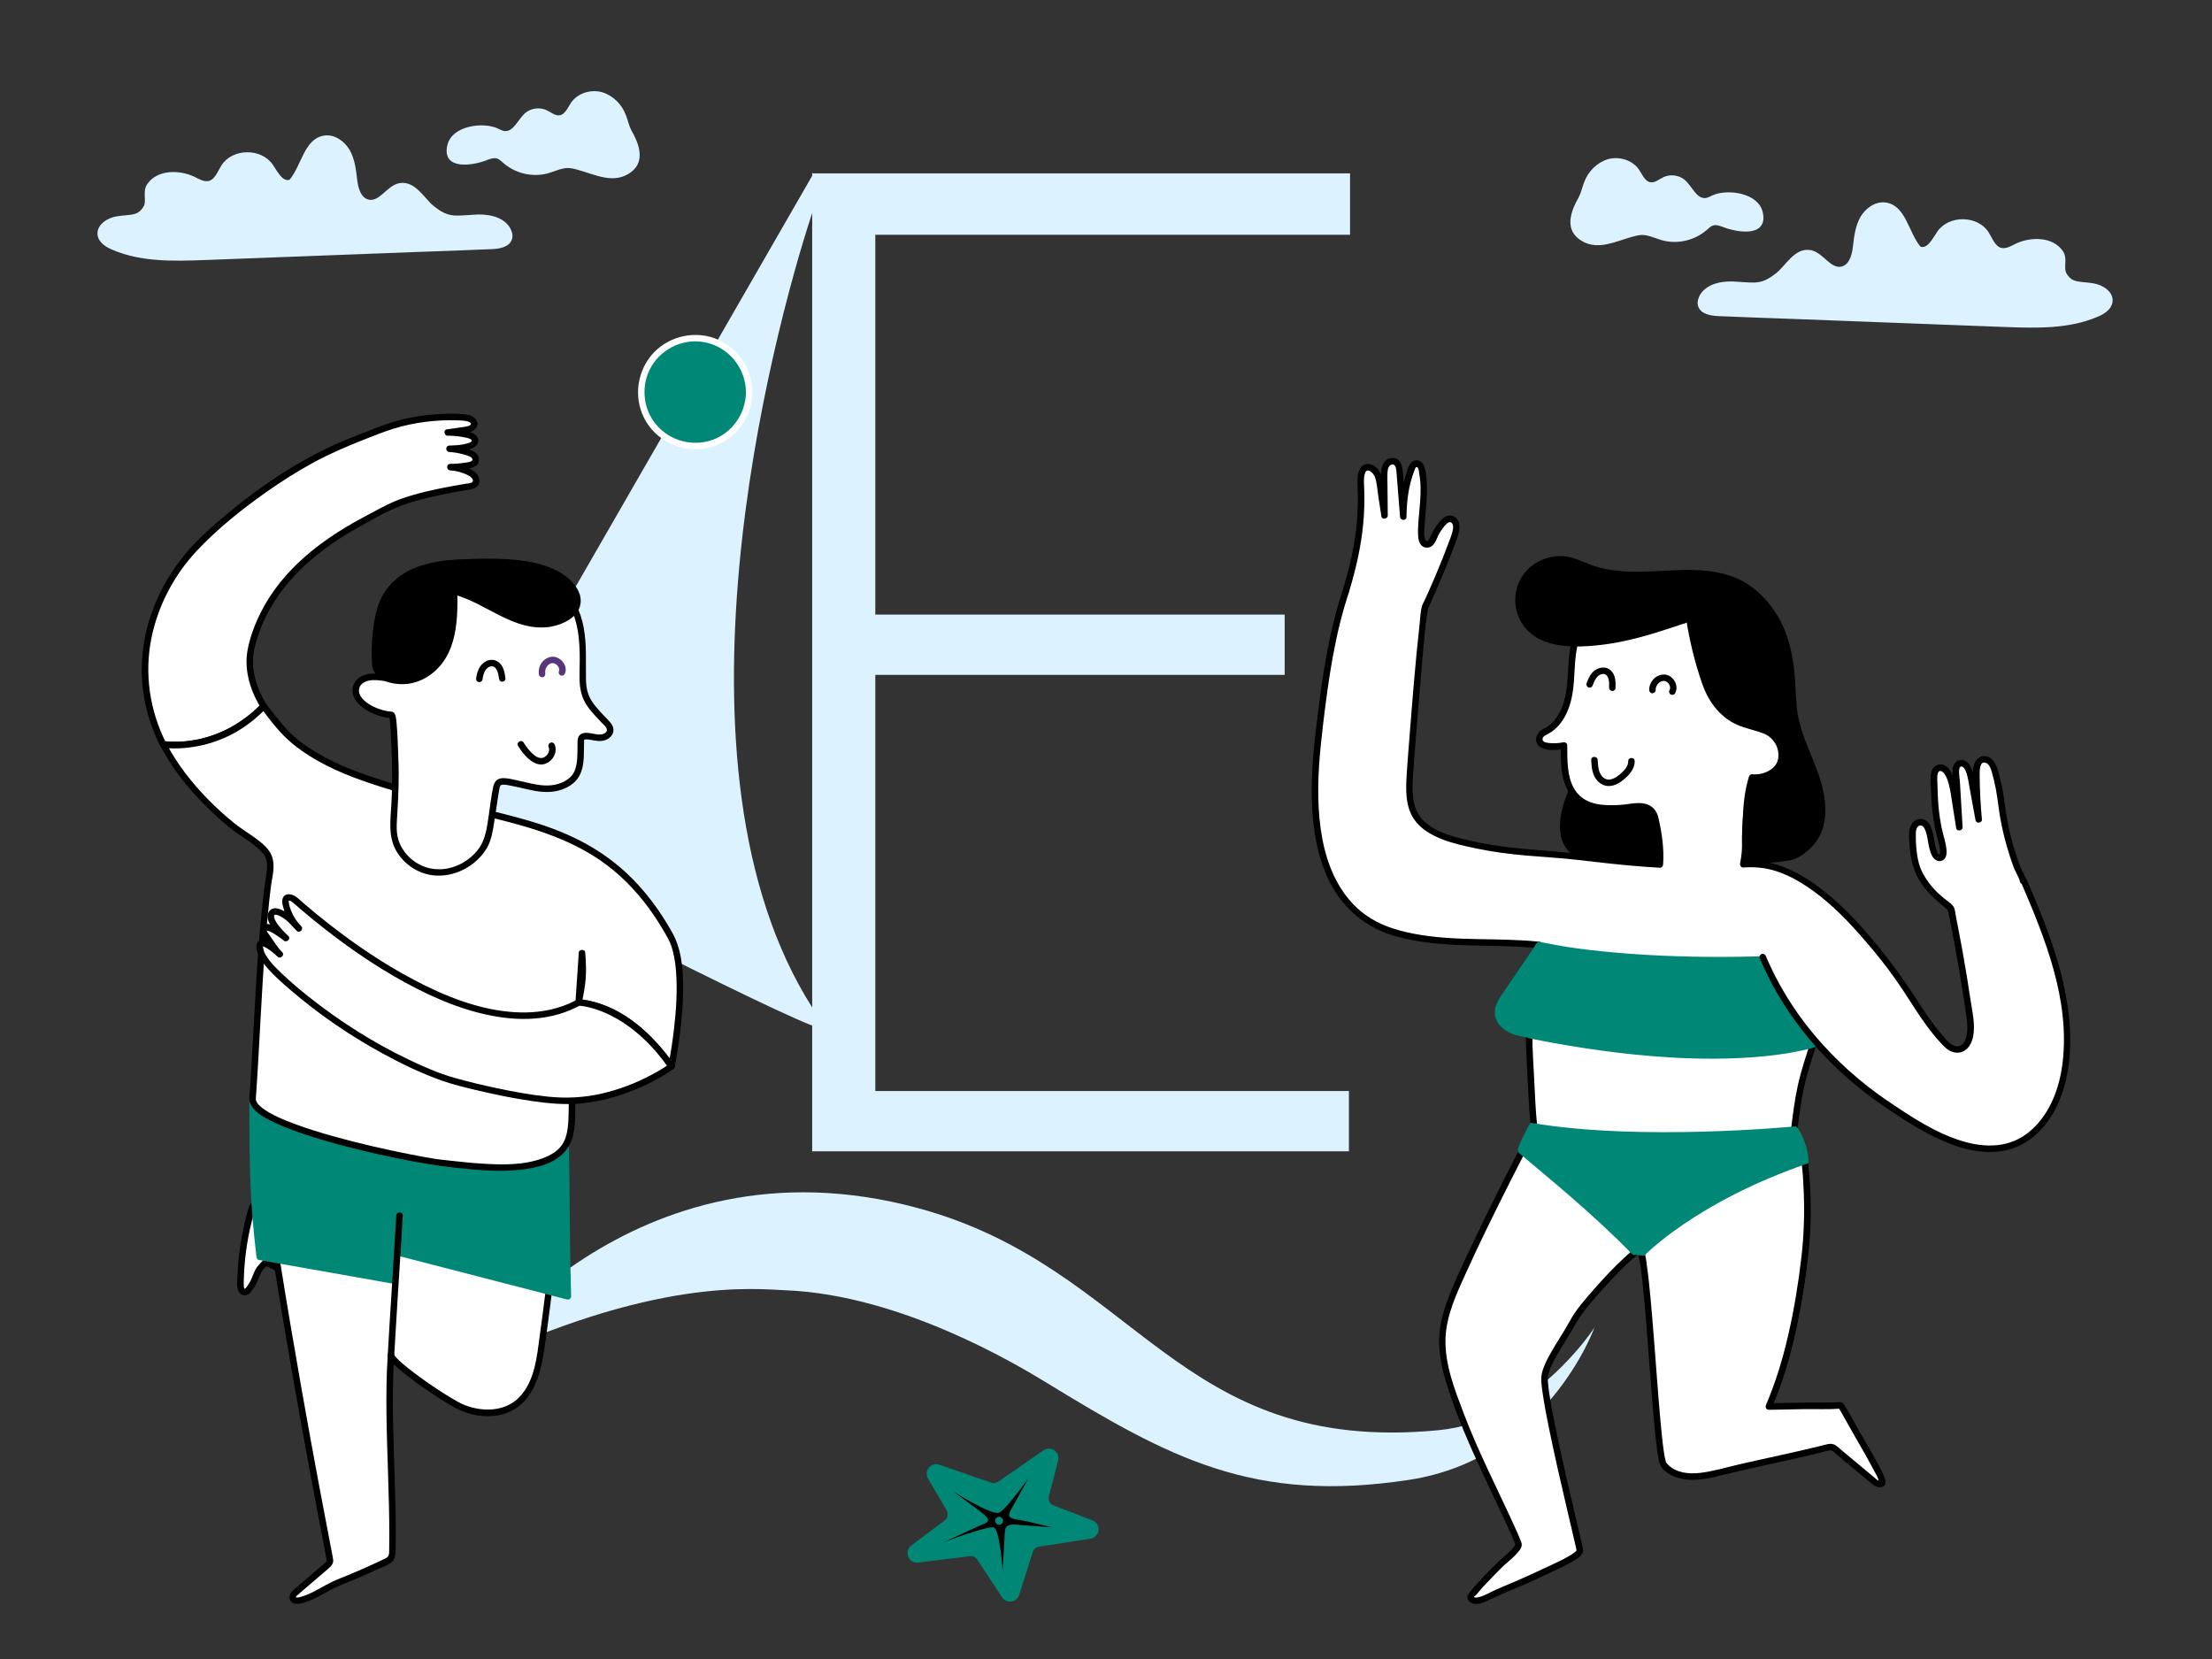
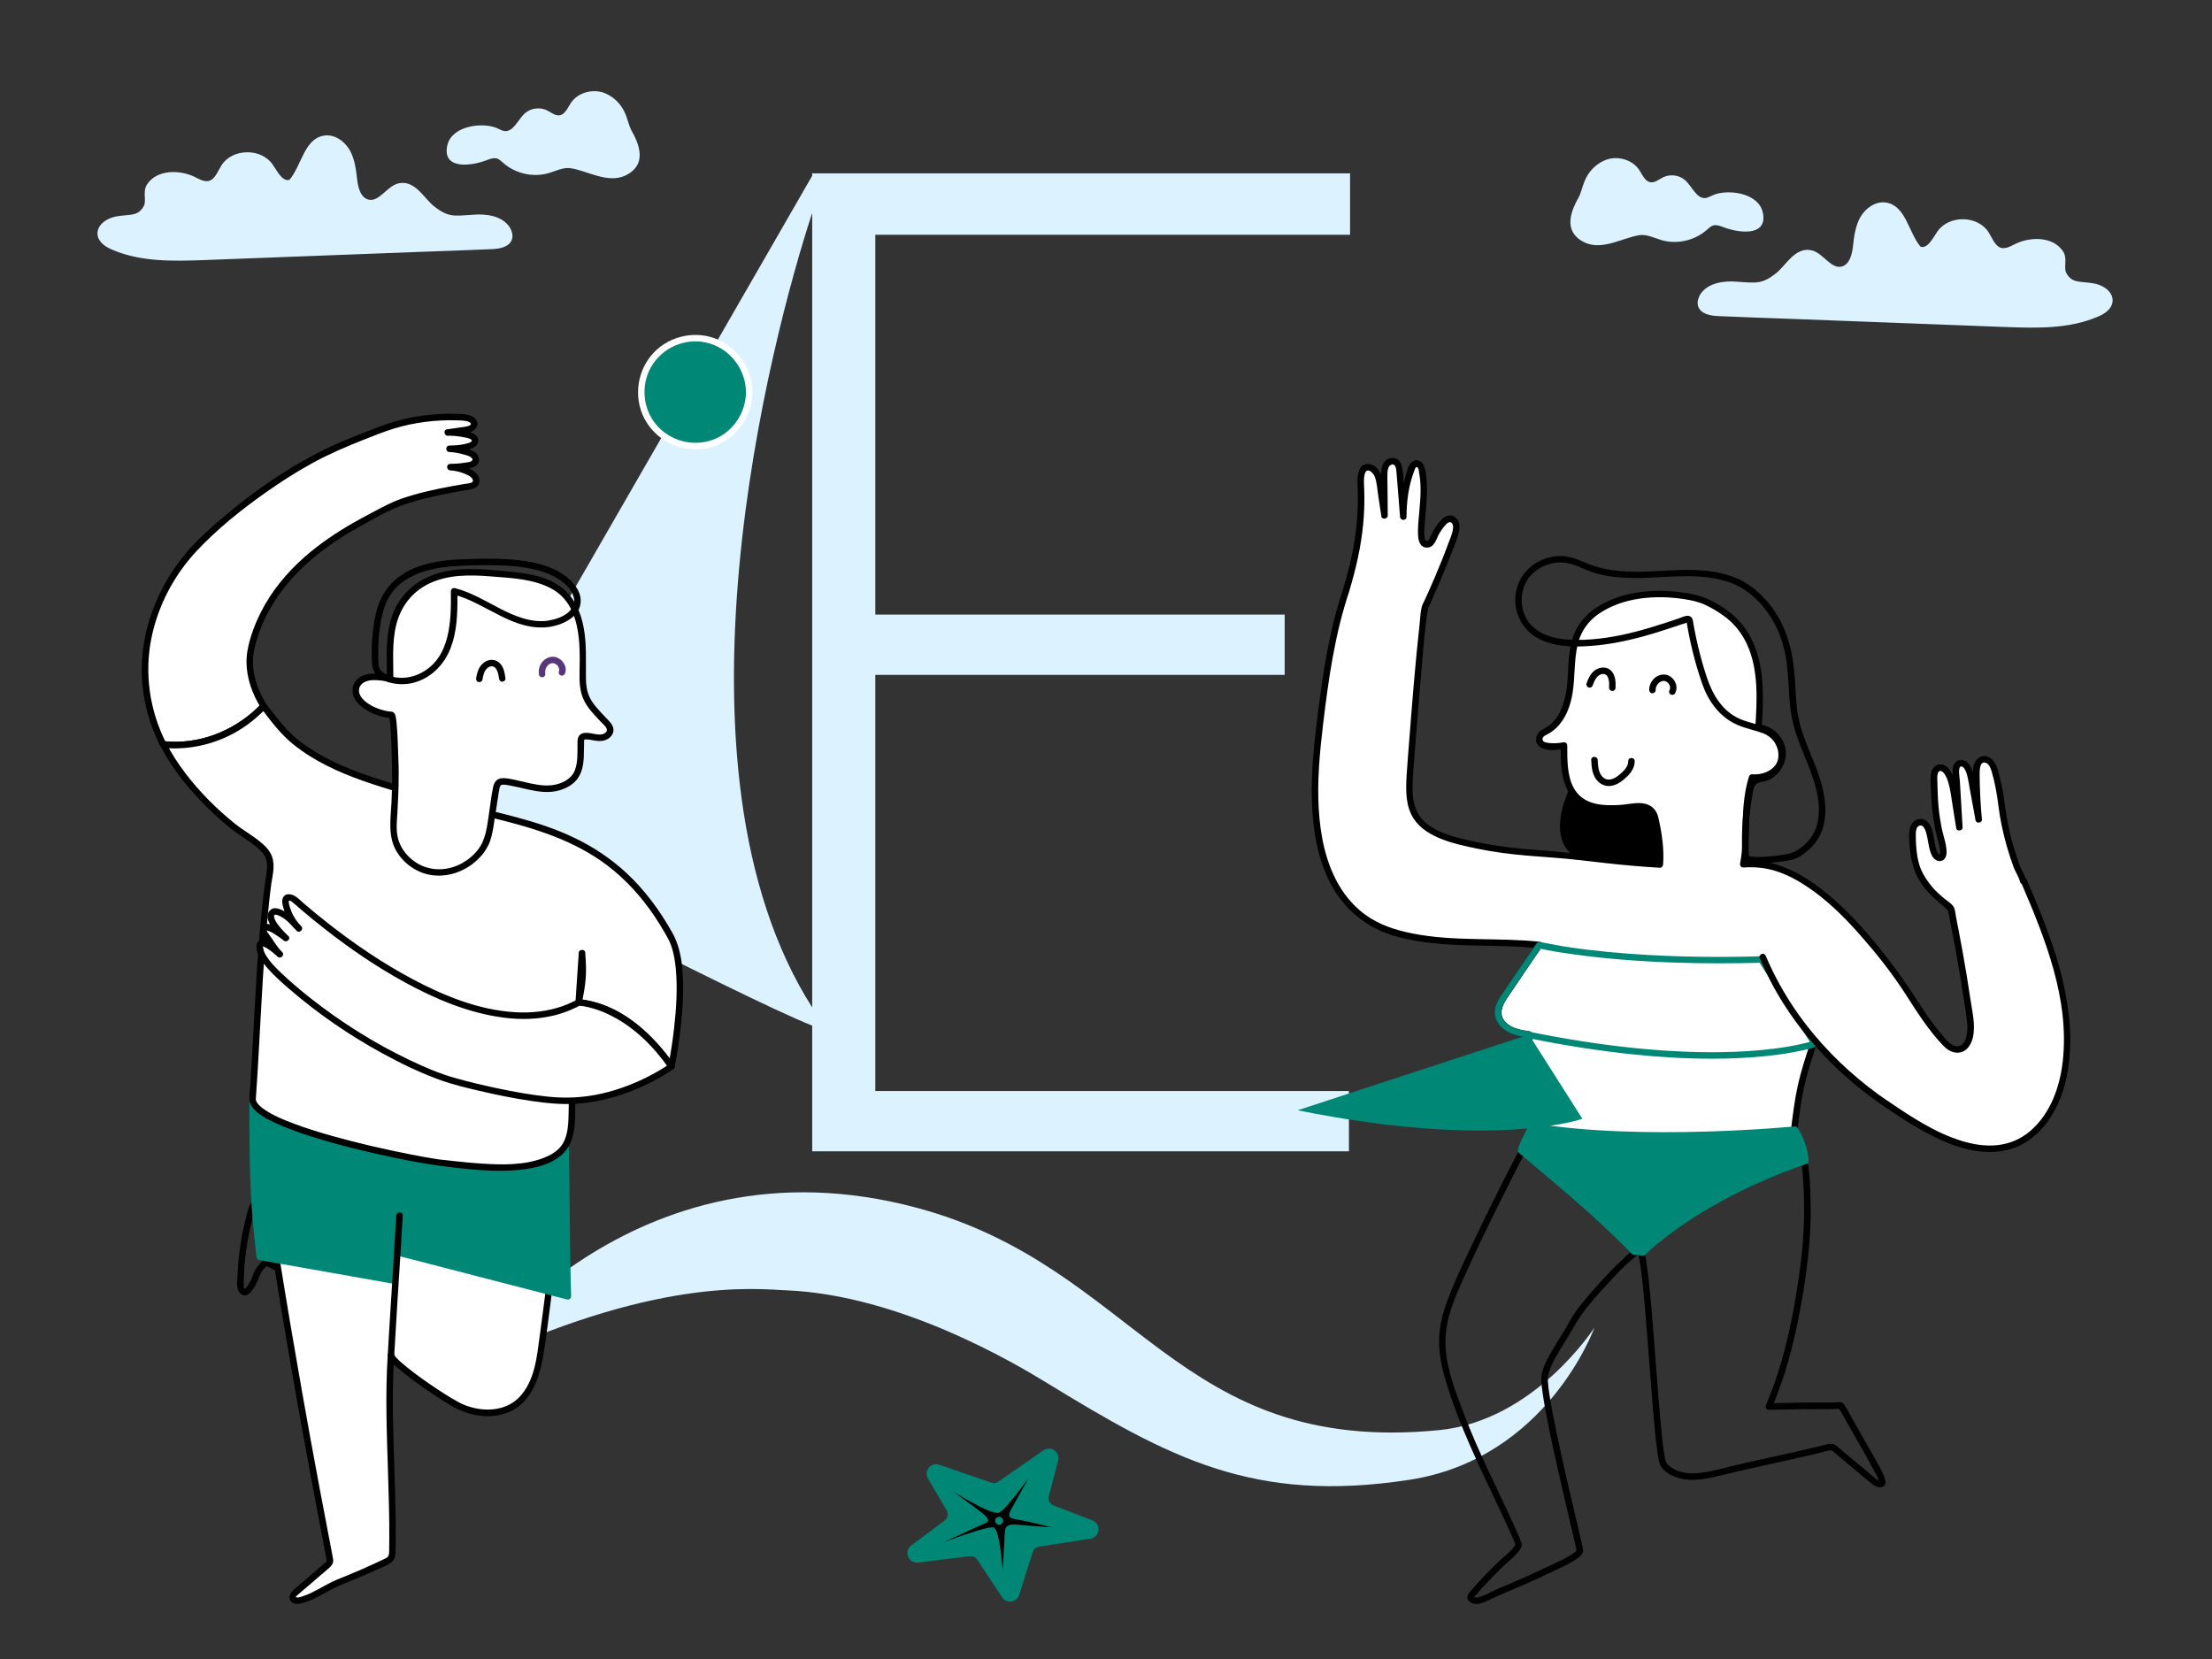
<svg xmlns="http://www.w3.org/2000/svg" viewBox="0 0 1024 768">
  <rect x="0" y="0" width="1024" height="768" fill="#333333" stroke="none" />
  <defs>
    <style>
      .cls-1 {
        fill: #573779;
      }

      .cls-2 {
        stroke-width: .84px;
      }

      .cls-2, .cls-3, .cls-4 {
        fill: #008776;
      }

      .cls-2, .cls-5 {
        stroke-miterlimit: 10;
      }

      .cls-2, .cls-4 {
        stroke: #008776;
      }

      .cls-6 {
        fill: #fff;
      }

      .cls-5 {
        stroke: #dcf3ff;
      }

      .cls-5, .cls-7 {
        fill: #dcf3ff;
      }

      .cls-4 {
        stroke-linecap: round;
        stroke-linejoin: round;
      }
    </style>
  </defs>
  <g id="BACKGROUND">
    <path class="cls-5" d="M218.98,99.9c6.18-.51,13.39.51,16.68,5.77.82,1.44,1.34,3.19.93,4.74-.93,3.5-5.46,4.33-9.17,4.43-11.74.51-23.48.93-35.32,1.34-32.54,1.24-64.98,2.47-97.52,3.71-14.21.51-29.04.93-42.12-4.63-3.09-1.24-6.38-3.3-6.8-6.59-.51-4.33,4.33-7.41,8.55-8.03,6.28-1.03,9.89.1,12.77-4.94,1.54-2.78-.62-6.9,1.54-10.09,4.43-6.69,14.52-6.49,21.11-3.4,2.27,1.13,4.63,2.57,7.11,2.06,3.19-.82,4.43-4.63,6.18-7.41,4.84-7.72,17.92-7.83,22.97-.31,2.27,3.3,4.63,8.34,8.44,7.11,5.77-6.8,6.9-19.05,15.76-20.39,4.53-.72,8.96,2.37,11.33,6.38,2.27,4.02,2.88,8.65,3.4,13.28.41,4.12,1.75,9.06,5.77,9.99,5.46,1.13,8.86-6.59,14.31-7.62,7.11-1.34,11.12,7,15.76,10.61,6.8,5.35,9.58,4.53,18.33,4.02h0Z" />
    <path class="cls-5" d="M293.28,77.98c-1.03,1.13-2.37,2.06-4.12,2.88-7.93,3.6-17.09-2.27-24.92-3.5-3.6-.51-7.11,1.34-10.61,2.37-7,1.96-14.93.1-20.39-4.74-.82-.72-1.65-1.54-2.68-1.96-1.75-.72-3.71,0-5.35.62-6.28,2.47-20.29,4.84-17.61-6.39,2.06-8.65,15.96-10.3,22.45-7.41,1.13.51,2.37,1.24,3.6,1.34,4.53.31,6.49-5.66,9.89-8.55,2.47-2.06,6.18-2.57,9.17-1.24,2.06.93,4.02,2.78,6.28,2.47,2.99-.31,4.22-3.81,5.87-6.18,2.99-4.22,8.86-5.87,13.7-4.53,4.94,1.44,8.96,5.56,10.71,10.3.93,2.37,1.44,4.94,2.57,7.11,3.4,5.87,5.77,12.77,1.44,17.4h0Z" />
    <path class="cls-5" d="M804.14,130.9c-6.18-.51-13.39.51-16.68,5.77-.82,1.44-1.34,3.19-.93,4.74.93,3.5,5.46,4.33,9.17,4.43,11.74.51,23.48.93,35.32,1.34,32.54,1.24,64.98,2.47,97.52,3.71,14.21.51,29.04.93,42.12-4.63,3.09-1.24,6.38-3.3,6.8-6.59.51-4.33-4.33-7.41-8.55-8.03-6.28-1.03-9.89.1-12.77-4.94-1.54-2.78.62-6.9-1.54-10.09-4.43-6.69-14.52-6.49-21.11-3.4-2.27,1.13-4.63,2.57-7.11,2.06-3.19-.82-4.43-4.63-6.18-7.41-4.84-7.72-17.92-7.83-22.97-.31-2.27,3.3-4.63,8.34-8.44,7.11-5.77-6.8-6.9-19.05-15.76-20.39-4.53-.72-8.96,2.37-11.33,6.38-2.27,4.02-2.88,8.65-3.4,13.28-.41,4.12-1.75,9.06-5.77,9.99-5.46,1.13-8.86-6.59-14.31-7.62-7.11-1.34-11.12,7-15.76,10.61-6.8,5.35-9.58,4.53-18.33,4.02h0Z" />
    <path class="cls-5" d="M729.83,108.98c1.03,1.13,2.37,2.06,4.12,2.88,7.93,3.6,17.09-2.27,24.92-3.5,3.6-.51,7.11,1.34,10.61,2.37,7,1.96,14.93.1,20.39-4.74.82-.72,1.65-1.54,2.68-1.96,1.75-.72,3.71,0,5.35.62,6.28,2.47,20.29,4.84,17.61-6.39-2.06-8.65-15.96-10.3-22.45-7.41-1.13.51-2.37,1.24-3.6,1.34-4.53.31-6.49-5.66-9.89-8.55-2.47-2.06-6.18-2.57-9.17-1.24-2.06.93-4.02,2.78-6.28,2.47-2.99-.31-4.22-3.81-5.87-6.18-2.99-4.22-8.86-5.87-13.7-4.53-4.94,1.44-8.96,5.56-10.71,10.3-.93,2.37-1.44,4.94-2.57,7.11-3.4,5.87-5.77,12.77-1.44,17.4h0Z" />
    <g>
      <path class="cls-7" d="M216.3,632.58s75.21-109.23,208.3-73.41c102.12,27.49,119.68,114.76,241.52,102.89,44.29-4.31,71.97-47.46,71.97-47.46,0,0-21.71,60.7-85.81,70.47-72.13,10.99-110.72-10.07-168.03-45.11-14.2-8.68-67.19-40.31-119.86-42.62-15.19-.66-61.58-6.34-148.09,35.23" />
      <path class="cls-7" d="M375.99,98.59v367.78c-70.97-111.53-19.07-309.83-.03-367.69,0-.03.02-.05.03-.09M624.98,108.69v-28.43h-248.73l-.26-.26v1.45l-.03-.03-176.05,305.81s142.93,74.42,176.08,87.57v58.17h248.46v-27.9h-219.24v-192.66h189.5v-27.9h-189.5V108.69h219.77Z" />
    </g>
  </g>
  <g id="VEG">
    <g>
      <path class="cls-2" d="M462.38,686.27l20.91-14.53c3.05-2.12,7.09.7,6.15,4.3l-4.31,16.51c-.51,1.97.53,4.01,2.43,4.74l18,6.93c3.83,1.47,3.22,7.06-.83,7.69l-23.82,3.66c-1.5.23-2.75,1.29-3.2,2.74l-6.32,19.91c-1.02,3.21-5.3,3.8-7.15.99l-11.49-17.45c-.84-1.27-2.32-1.96-3.83-1.77l-23.92,2.95c-4.07.5-6.17-4.71-2.89-7.17l15.44-11.56c1.63-1.22,2.08-3.47,1.05-5.23l-8.64-14.71c-1.88-3.2,1.24-7.02,4.75-5.81l24.07,8.3c1.21.42,2.54.23,3.59-.5Z" />
      <path d="M475.88,704.37c-7.51-1.59-10.61-.79-7.58-5.99l7.82-14.11s-11.05,15.53-13.86,16.08c-4.04.79-21.03-9.92-21.03-9.92l10.91,8.03c8.39,6.12,5.36,5.99.7,8.12l-16.22,7.46s20.92-8.03,23.53-6.87c2.74,1.23,4.01,19.94,4.01,19.94l.81-14.2c.27-6.71-.11-7.85,8.88-6.82l13.25.96-11.21-2.67ZM462.52,705.85c-1.01,0-1.84-.82-1.84-1.84s.82-1.84,1.84-1.84,1.84.82,1.84,1.84-.82,1.84-1.84,1.84Z" />
    </g>
  </g>
  <g id="CHARACTERS">
    <g>
      <path d="M723.7,380.79c-.26,3.92.34,8.06,2.66,11.23,3.63,4.97,10.38,6.3,16.5,6.97,5.49.6,11.01.96,16.53,1.1,3.76.09,7.6.06,11.2-1.05,3.6-1.12,6.97-3.48,8.48-6.93,1.08-2.49,1.12-5.29,1.11-8-.02-17.09-.73-34.18-2.13-51.21-.62-7.57-1.6-15.67-6.57-21.41-12.17-14.05-28.37-2.95-31.35,11.96-1.34,6.7-1.23,13.64-2.89,20.27-3.21,12.79-12.67,23.8-13.53,37.09Z" />
      <path d="M722.2,380.79c-.24,4.2.4,8.68,2.97,12.13,2.29,3.08,5.69,4.95,9.32,6.04,4.04,1.21,8.31,1.57,12.49,1.93,5.06.44,10.16.77,15.24.72,4.56-.04,9.34-.64,13.23-3.22,3.55-2.35,5.58-5.79,6.06-10,.27-2.41.18-4.86.16-7.29-.02-2.65-.05-5.31-.1-7.96-.09-5.14-.25-10.28-.47-15.42-.43-9.97-.81-20.06-2.06-29.97-1.04-8.25-3.66-16.22-10.76-21.2-5.58-3.91-12.66-3.89-18.39-.31s-9.92,10.22-11.25,17.02c-.96,4.92-1.15,9.94-1.86,14.9-.64,4.5-1.9,8.8-3.69,12.98-3.34,7.8-7.91,15.17-9.93,23.48-.49,2.02-.81,4.08-.95,6.16-.14,1.93,2.86,1.92,3,0,.57-7.96,4.32-15.15,7.73-22.2,1.71-3.53,3.38-7.1,4.65-10.81,1.44-4.21,2.12-8.58,2.59-12.99.81-7.55,1.25-15.22,6.19-21.39,3.55-4.43,9.16-7.86,15.02-6.64,7.26,1.51,11.83,8.38,13.56,15.14.96,3.76,1.33,7.63,1.64,11.49.39,4.8.72,9.6,1.01,14.4.57,9.69.91,19.39,1.03,29.1.03,2.41.05,4.81.05,7.22,0,2.08,0,4.19-.56,6.2-1.05,3.71-4.37,6.18-7.93,7.29-4.4,1.37-9.17,1.09-13.72.91s-9.33-.52-13.97-1.04c-3.52-.4-7.19-1-10.38-2.61-3.37-1.7-5.65-4.46-6.52-8.15-.46-1.93-.51-3.92-.4-5.89s-2.89-1.92-3,0Z" />
    </g>
    <g>
-       <path class="cls-6" d="M851.35,650.58c-4.77.4-9.55.08-14.31.17-6.06.12-12.12.23-18.17.35,8.04-18.66,12.29-38.74,15.23-58.85,1.81-12.38,3.12-24.92,2.56-37.45-.29-6.37-.73-28.46-7.06-31.86-1.67-.9-3.68-.82-5.57-.72-2.34.13-4.69.25-7.03.38-16.16.81-32.3,1.75-48.45,2.71-19.32-2.14-57.48-3.16-58.24-2.8-.81.38-24.59,47.04-34.33,69.15-3.8,8.64-7.66,17.51-8.21,26.93-.54,9.27,2.18,18.41,5.22,27.18,4.22,12.17,9.13,24.1,14.7,35.72,4.86,10.15,15.6,32.55,15.33,33.6-.79,3.05-6.56,7.15-8.67,9.31-4.4,4.5-8.92,8.93-12.95,13.77-.25.3-.51.62-.58,1.01-.22,1.17,1.31,1.88,2.5,1.83,1.97-.07,3.82-.95,5.59-1.81,8.73-4.22,17.91-7.41,26.43-11.78,2.03-1.04,16.06-6.91,16.06-9.59.23-.92-18.01-72.98-16.25-81.29,1.5-7.07,9.42-17.69,12.79-24.08,5.14-9.75,29.7-35.3,31.28-33.53,3.97,4.48,7.45,94.39,10.97,99.01,2.67,3.51,7.18,5.24,11.59,5.54,4.4.3,8.79-.65,13.1-1.6,17.01-4.25,34.26-7.55,51.25-11.81.65-.16,1.33-.33,1.98-.17.61.15,1.12.56,1.61.97,5.93,4.94,11.86,9.88,17.79,14.82,1.09.91,2.69,1.84,3.79.94.16-1.58-.58-3.1-1.31-4.52-3.07-5.97-6.34-11.83-9.8-17.57-.81-1.34-7.65-14.08-8.12-14.04-.23.02-.47.04-.7.06Z" />
      <path d="M851.35,649.08c-5.41.43-10.86.1-16.28.21s-10.81.21-16.21.31l1.3,2.26c5.02-11.69,8.63-23.9,11.32-36.33,2.73-12.61,4.76-25.45,5.98-38.3.94-9.92.97-19.82.37-29.75-.24-3.92-.59-7.84-1.22-11.73-.56-3.5-1.3-7.1-2.91-10.28-.59-1.17-1.35-2.31-2.37-3.15-1.94-1.6-4.49-1.73-6.89-1.62-6.44.29-12.87.67-19.31,1.01-6.76.36-13.51.74-20.27,1.14-3.3.19-6.59.38-9.89.58-2.75.16-5.49.47-8.24.19-16.32-1.66-32.8-2.27-49.2-2.61-2.07-.04-4.15-.1-6.22-.06-1.19.02-1.96.21-2.63,1.26-2.27,3.55-4.06,7.47-5.99,11.21-7.54,14.6-14.86,29.32-21.89,44.18-3.84,8.1-7.75,16.27-10.84,24.69-2.09,5.69-3.61,11.64-3.75,17.73-.15,6.43,1.17,12.82,2.99,18.95,6.22,21.01,16.04,40.61,25.32,60.37,1.67,3.56,3.34,7.13,4.93,10.72.52,1.17,1.01,2.29,1.47,3.44.16.39.31.78.45,1.18.1.3.13.9.15.34s0-.1-.14.21c-.19.41-.46.79-.73,1.15-.71.93-1.56,1.75-2.41,2.54-1.51,1.41-3.15,2.69-4.64,4.12-4.46,4.29-8.81,8.82-12.81,13.54-.81.96-1.69,1.94-1.44,3.29.22,1.2,1.22,2.03,2.34,2.4,2.67.89,5.62-.63,7.98-1.76,5.77-2.77,11.72-5.12,17.59-7.66,3.85-1.67,7.59-3.56,11.4-5.31,3.22-1.48,6.45-2.97,9.5-4.78,1.23-.73,2.52-1.53,3.53-2.55.36-.37.7-.78.92-1.24.19-.38.22-.62.28-1.04-.1.72.02,0,0-.14-.09-.87-.3-1.72-.49-2.57-.92-4.13-1.91-8.23-2.88-12.35-3.12-13.27-6.22-26.54-8.99-39.88-1.21-5.82-2.38-11.65-3.27-17.52-.3-1.95-.55-3.7-.68-5.78-.05-.69-.08-1.39-.05-2.08,0-.15.07-.82.03-.55-.04.31,0-.03.02-.1.15-.55.27-1.1.44-1.65,1.45-4.59,4.16-8.8,6.67-12.87,2.11-3.43,4.11-6.92,6.18-10.36,3.51-5.85,8.25-11.07,12.82-16.1s9.13-9.99,14.33-14.2c.5-.4,1.17-.89,1.9-1.33.31-.19.07,0,.06-.04-.07-.21.87.24-.07-.02-.12-.03-.43-.07-.66-.26-.06-.04-.48-.38-.23-.22.11.07.33.75.09.13.08.22.16.43.23.66.18.58.32,1.18.44,1.77.88,4.15,1.24,7.95,1.69,12.21.65,6.15,1.17,12.32,1.67,18.49,1.12,13.74,2.06,27.49,3.25,41.22.45,5.25.92,10.51,1.6,15.74.23,1.78.47,3.56.82,5.32.2,1.03.4,2.19.93,3.11,2.18,3.76,7.23,5.71,11.29,6.28,6.24.87,12.53-.83,18.55-2.29,12.9-3.13,25.91-5.78,38.83-8.8,1.59-.37,3.19-.75,4.78-1.13s3.25-.96,4.88-1.19c1.3-.18,2.52,1.36,3.43,2.12,1.39,1.16,2.78,2.31,4.16,3.47,2.52,2.1,5.05,4.2,7.57,6.31,1.26,1.05,2.52,2.11,3.79,3.15.98.81,2,1.63,3.27,1.94,1.08.26,2.63.05,3.26-.99.74-1.22-.05-3.28-.55-4.45-1.23-2.87-2.85-5.62-4.35-8.36-2.27-4.15-4.77-8.17-7.06-12.31-1.53-2.76-3.04-5.53-4.6-8.27-.65-1.14-1.29-2.28-2-3.38s-1.22-1.68-2.67-1.55c-1.91.17-1.93,3.17,0,3,.71-.06-.12-.37-.26-.43.2.09-.04-.07-.03-.04.12.23.3.44.44.66.46.73.9,1.48,1.33,2.23,1.13,1.96,2.23,3.93,3.32,5.91,2.53,4.57,5.23,9.04,7.77,13.61,1.13,2.02,2.23,4.06,3.31,6.11s2.66,4.21,2.54,6.52l.74-1.3c-.87.57-2.33-1-2.92-1.5-1.2-1-2.4-2-3.6-3-2.46-2.05-4.92-4.1-7.38-6.15-1.2-1-2.4-2-3.6-3-1.08-.9-2.14-1.95-3.33-2.7-1.13-.72-2.32-.73-3.59-.47-1.57.32-3.13.78-4.68,1.15-12.1,2.93-24.3,5.44-36.44,8.24-5.96,1.38-11.95,3.23-18.04,3.91-5.04.57-10.78.05-14.59-3.69-.37-.36-.67-.77-1-1.15-.29-.33.06.28-.05-.11-.13-.45-.27-.89-.38-1.35-.33-1.4-.54-2.83-.74-4.25-.11-.81-.21-1.56-.34-2.6-.13-1.09-.25-2.18-.37-3.28-.27-2.53-.51-5.07-.75-7.61-.56-6.15-1.04-12.31-1.52-18.47-.99-12.82-1.9-25.66-3.09-38.46-.46-4.9-.94-9.81-1.64-14.68-.35-2.45-.52-5.5-1.77-7.71-.83-1.47-2.3-1.23-3.55-.48-1.83,1.09-3.45,2.63-5.01,4.07-5.05,4.64-9.76,9.67-14.27,14.83-4.01,4.58-8.27,9.36-11.19,14.75-2.08,3.83-4.49,7.47-6.74,11.21s-4.6,7.7-5.88,11.94c-.99,3.28-.35,6.78.12,10.1.76,5.36,1.8,10.68,2.88,15.99,2.58,12.71,5.5,25.36,8.46,37.99,1.1,4.69,2.21,9.38,3.3,14.07.31,1.33.62,2.65.9,3.99.07.34.12.69.2,1.03.09.36-.05-.44-.02-.15.01.09.05-.05.03-.17-.11-.54-.19.58,0-.01-.09.26.05-.07.05-.07,0,0-.15.27-.18.3.18-.2-.28.29-.35.35-.17.16-.35.32-.53.46-.52.41-1.09.77-1.65,1.12-1.46.91-2.98,1.71-4.52,2.49-2.53,1.28-5.13,2.41-7.69,3.63-4.82,2.3-9.64,4.51-14.56,6.58-2.71,1.14-5.42,2.27-8.11,3.47s-5.3,2.89-8.14,3.46c-.53.11-1.1.19-1.62.02-.58-.19-.26-.23.12-.54,1.16-.96,2.1-2.43,3.12-3.55,2.02-2.21,4.11-4.36,6.21-6.49,1.65-1.68,3.26-3.4,5.04-4.95,1.63-1.42,3.31-2.8,4.78-4.4,1.04-1.12,2.58-2.79,2.61-4.43.01-.6-.26-1.23-.47-1.78-.97-2.56-2.13-5.05-3.27-7.54-7.76-17.03-16.36-33.64-23.01-51.17-4.21-11.1-8.97-22.96-8.55-35.04.37-10.69,5.15-20.74,9.48-30.32,6.42-14.21,13.37-28.19,20.38-42.11,2.91-5.77,5.84-11.53,8.85-17.25.88-1.68,1.77-3.37,2.7-5.02.24-.42.49-.83.73-1.24.18-.32.16-.11-.04.02.27-.17-.86.48-.57.34.03-.01-.49.03-.19.03,12.47.15,24.91.53,37.36,1.24,4.08.23,8.15.5,12.23.82,1.84.15,3.67.3,5.5.48.8.08,1.59.16,2.39.24,1.45.16,3-.09,4.46-.18,12.6-.75,25.21-1.48,37.82-2.14,3.16-.17,6.33-.32,9.49-.49,1.41-.08,2.81-.15,4.22-.23,1.33-.07,2.76-.19,4.06.21,2.4.75,3.44,3.66,4.16,5.99,2.06,6.66,2.43,13.85,2.75,20.77.48,10.35.18,20.61-.99,30.91-1.36,11.96-3.31,23.91-5.97,35.65-2.56,11.29-5.89,22.44-10.46,33.09-.42.99.05,2.28,1.3,2.26,5.4-.1,10.81-.21,16.21-.31s10.87.22,16.28-.21c1.91-.15,1.93-3.15,0-3Z" />
    </g>
    <g>
      <path class="cls-6" d="M873.63,511.34c18.19,12.35,46.85,30.93,67.31,13.24,10.49-9.08,14.93-23.48,15.74-37.33,1.62-27.52-8.94-54.16-19.83-79.49-.1.04-.2.08-.31.12-.29-1.54-2.09-4.45-2.51-5.56-1-2.62-1.91-5.28-2.75-7.96-1.84-5.92-3.26-11.96-4.26-18.08-.81-4.93-.95-9.93-2.38-14.68-.94-3.1-1.52-9.13-5.46-10.03-1-.23-2.08.12-2.78.86-1.48,1.56-1.53,3.63-1.52,5.61.02,7.12.37,14.24,1.06,21.32-1.14-6.21-2.27-12.41-3.41-18.62-.46-2.52-1.07-5.28-3.12-6.81-.94-.7-2.26-1.1-3.34.33-.5.66-.68,1.51-.64,2.34.52,8.8,1.03,17.59,1.55,26.39-.81-5.08-1.62-10.16-2.43-15.24-.63-3.93-1.3-8-3.84-11.19-.72-.9-1.89-1.4-3.02-1.18-2.11.42-2.4,2.85-2.39,4.8.03,8.78.51,17.45,2.64,26.03.48,1.93,3.02,9.43.64,10.73-.71.39-1.65.16-2.21-.41-1.08-1.11-1.79-4.22-2.12-5.69-.62-2.78-1.18-11.05-5.87-10.16-.72.14-1.35.52-1.81,1.09-1.07,1.34-1.18,2.99-1.22,4.6-.08,4.17.31,8.35,1.16,12.43,1.14,5.46,4.45,10.28,8.18,14.36,1.97,2.15,7.05,6.08,8.2,7.17.14.13.23.3.27.49,3.56,17.17,6.52,34.46,8.89,51.83.75,5.54-.45,13.45-6.21,13.19-1.66-.08-3.22-.84-4.4-2.01-10.44-10.36-16.37-23.03-25.04-34.42-15.02-19.75-41.1-51.55-68.18-49.4-.43.03-.86.06-1.3.09.02-.11.05-.21.07-.32.36-1.87.59-3.8.72-5.78.77-11.55-.27-22.81,3.31-34.06,6.35.71,13.22-3.11,14.13-9.92.86-6.42-4.67-12.94-11.14-13.16,1.21-18.96,1.8-41.15-15.71-53.3-3.62-2.51-9.01-5.7-13.34-6.68-11.95-2.69-26.62-2.75-38.41,2.14-8.99,3.73-15.56,9.36-17.77,19.19-1.58,7.02-1.18,14.33-2.19,21.46-1.11,7.8-4.42,15.98-11.8,19.34-1.28.58-2.22,1.8-2.27,3.21-.09,2.12,1.83,2.83,3.5,3.1,2.63.43,5.34.36,7.94-.22.06,8.1-.2,17.83,5.94,24.13,5.06,5.16,12.51,5.17,19.23,4.94,6.96-.24,15.36-3.81,17.13,5.06,1.26,6.31,2.46,13.24,2.15,19.7-.02.43-.05.86-.09,1.29-12.03-.69-24.04-1.93-35.98-3.4-15.37-1.89-31.33-1.88-46.52-5.04-9.9-2.06-24.87-4.68-30.51-14.08-3.36-5.59-3.09-12.55-2.7-19.06.32-5.36,4.88-64.82,7.06-77.91.3-.02,10.23-22.23,13.74-33.35.55-1.75,1.1-3.6.37-5.38-.34-.82-.99-1.52-1.84-1.8-1.56-.52-2.73.51-3.67,1.53-2.27,2.46-4.08,5.36-5.29,8.49-.4,1.02-1.36,1.77-2.46,1.81-2.11.06-2.56-2.28-2.6-4.1-.26-10.8,2.78-20.79-.16-31.7-.21-.8-.83-1.47-1.63-1.65-1.38-.31-2.1.91-2.55,1.98-2.78,6.65-4.04,15.46-4.04,22.67-.58-7.23-1.15-14.45-1.73-21.68-.07-.84-.27-1.68-.7-2.41-1.66-2.85-4.64-1.54-5.69.5-.75,1.46-.75,3.18-.74,4.83.05,6.06.11,12.12.16,18.18-.74-4.88-1.49-9.77-2.23-14.65-.31-2.04-.66-4.17-1.91-5.8-1.25-1.63-3.73-2.53-5.43-1.38-1.63,2.44-1.48,5.6-1.36,8.53.73,16.84-1.87,31.5-6.71,47.48.02,0,.04.02.05.02-7.48,21.84-10.26,44.98-12.98,67.91-3.45,29.12-4.1,71.54,26.71,87.59,5.72,2.98,12.09,4.46,18.43,5.64,19.24,3.59,38.09,1.45,57.12,3.48-5.29,7.78-10.57,15.57-15.86,23.35-1.68,2.47-3.42,5.17-3.28,8.15.15,3.17,2.48,5.9,5.27,7.42,2.78,1.52,5.99,2.03,9.12,2.53.02,5.2,1.87,43.51,2.5,43.56,42.8,4.44,77.39,5.58,120.18,1.04,2.35-18.76,3.06-22.45,9.12-40.86" />
      <path d="M872.88,512.64c9.92,6.73,20.13,13.35,31.46,17.45,10.83,3.91,23.13,5.04,33.32-1.24,10.82-6.67,16.8-18.95,19.19-31.06,2.77-14.02,1.48-28.66-1.64-42.51-3.76-16.69-10.33-32.59-17.07-48.27-.24-.55-1.14-.91-1.69-.69l-.31.12,1.85,1.05c-.57-2.4-2.12-4.47-2.97-6.78-1.25-3.37-2.35-6.79-3.32-10.25-2.03-7.22-3.2-14.49-4.17-21.91-.39-3.01-1.1-5.87-1.82-8.81-.51-2.1-.97-4.26-2.02-6.18-.98-1.81-2.64-3.35-4.76-3.53-2.79-.23-4.75,2.11-5.3,4.65-.79,3.68-.23,7.89-.09,11.62.17,4.36.47,8.71.89,13.06l2.95-.4c-1.1-5.99-2.19-11.97-3.29-17.96-.61-3.3-2.06-9.72-6.7-9.17-2.09.25-3.35,2.31-3.46,4.27-.15,2.82.31,5.8.48,8.62.36,6.09.72,12.18,1.07,18.27l2.95-.4c-.6-3.75-1.2-7.51-1.79-11.26-.52-3.28-.89-6.65-1.84-9.85-.74-2.51-2.01-5.82-4.46-7.12-2.26-1.2-4.93-.21-5.93,2.1-1.11,2.58-.61,5.93-.53,8.65.1,3.6.31,7.19.73,10.76s.97,6.99,1.81,10.42c.44,1.78,1,3.53,1.36,5.34.19.96.37,1.98.3,2.96-.01.15,0,.84-.16.93-.48.3-.87-.61-1.04-.98-.81-1.77-1.15-3.81-1.48-5.72-.55-3.2-1.25-8.2-4.85-9.44-2.24-.77-4.6.31-5.73,2.34-1.47,2.66-1.06,6.35-.87,9.26.43,6.7,1.89,12.92,5.81,18.46,3.08,4.37,6.93,7.61,10.99,11.01,1.01.85,1.02,1.04,1.31,2.44.39,1.9.77,3.79,1.14,5.69.75,3.8,1.47,7.6,2.16,11.41,1.34,7.39,2.57,14.81,3.69,22.24.56,3.72,1.21,7.46,1.59,11.21.23,2.27.16,4.63-.46,6.83-.51,1.79-1.52,3.78-3.56,4.06-3.27.44-5.75-3.17-7.63-5.32-4.39-5.03-8.06-10.61-11.67-16.2-6.2-9.6-12.86-18.74-20.2-27.5-7.26-8.66-15.1-16.93-24.08-23.83-8.27-6.35-17.8-11.68-28.32-12.85-2.61-.29-5.17-.2-7.78-.02l1.45,1.9c1.34-6.47,1.1-13.22,1.3-19.79.2-6.9.74-13.75,2.8-20.37l-1.45,1.1c7.04.67,14.49-3.67,15.57-11.02s-5.14-14.63-12.58-15.06l1.5,1.5c.79-12.47,1.44-25.77-3.2-37.63-2.28-5.82-5.84-11.07-10.7-15.05-5.4-4.41-11.8-7.96-18.68-9.26-14.37-2.72-30.94-1.98-43.58,6.11-5.18,3.31-9.17,8.01-11.18,13.86-2.74,7.97-1.83,16.64-3.08,24.86-.56,3.63-1.55,7.26-3.32,10.49-.92,1.67-2.02,3.2-3.39,4.53-1.44,1.4-3.06,2.13-4.74,3.16-2.66,1.63-3.72,5.67-.92,7.71,3.06,2.23,8.22,1.62,11.66.91l-1.9-1.45c.04,5.79-.08,11.79,1.76,17.35,1.84,5.57,5.71,10.04,11.33,11.96,5.1,1.74,11.09,1.64,16.39,1.03,3.42-.4,9.39-2.14,11.8,1.33.94,1.36,1.13,3.13,1.44,4.71.36,1.89.7,3.79.99,5.7.65,4.32.99,8.69.66,13.05l1.5-1.5c-10.9-.63-21.76-1.7-32.6-2.99s-20.66-1.88-31-2.82c-9.1-.83-18.1-2.27-26.99-4.41-6.81-1.63-14.42-3.83-19.32-9.15-5.29-5.75-4.74-14.22-4.26-21.47.21-3.1.45-6.2.69-9.3.88-11.53,1.82-23.06,2.83-34.58.96-10.94,1.64-22.03,3.44-32.88l-.69.9c1.16-.69,1.75-2.94,2.26-4.07,1.42-3.11,2.78-6.24,4.11-9.38,1.62-3.82,3.21-7.65,4.71-11.52,1.39-3.58,3.03-7.29,3.85-11.05.49-2.27.33-4.87-1.58-6.45-1.68-1.4-3.9-1.16-5.54.15-1.94,1.56-3.52,3.88-4.76,6.02-.63,1.08-1.15,2.21-1.65,3.36s-1.69,2.15-2.2.45c-.73-2.4-.2-5.55-.04-8.01.19-2.93.5-5.86.71-8.79s.34-5.86.17-8.8c-.16-2.74-.34-6.04-1.44-8.58-.92-2.13-3.55-3.11-5.42-1.52s-2.5,4.87-3.12,7.08c-1.68,5.92-2.42,12.15-2.44,18.3h3c-.47-5.87-.93-11.74-1.4-17.62-.28-3.47-.26-10.02-5.43-9.58-4.56.39-5.04,5.58-5.01,9.11.05,5.84.1,11.67.16,17.51l2.95-.4c-.49-3.22-.98-6.44-1.47-9.66-.44-2.9-.6-6.08-1.62-8.85-.78-2.11-2.21-3.95-4.42-4.66s-4.46-.06-5.44,2.17c-1.05,2.37-1.05,5-.95,7.55.12,3.11.18,6.22.1,9.34-.16,6.01-.76,12.01-1.79,17.94-1.19,6.89-2.93,13.67-4.95,20.36-.18.58.1,1.42.69,1.69l.05.02-.69-1.69c-6.27,18.42-9.26,37.7-11.66,56.94-1.73,13.84-3.39,27.71-2.9,41.69.45,12.75,2.5,25.83,8.32,37.32,6.37,12.55,17.31,21.46,30.9,25.15,21.63,5.88,44.03,3.13,66.07,5.42l-1.3-2.26c-3.16,4.65-6.32,9.3-9.48,13.95-1.61,2.37-3.22,4.75-4.84,7.12-1.41,2.08-2.96,4.13-3.99,6.43-1.75,3.91-1.13,7.99,1.86,11.1,3.29,3.43,8.09,4.34,12.59,5.05l-1.1-1.45c.04,6.3.46,12.62.77,18.92.37,7.34.68,14.69,1.35,22.01.08.86.11,1.78.31,2.62.39,1.65,1.8,1.53,3.28,1.68,7.82.8,15.66,1.51,23.5,2.1,14.6,1.09,29.24,1.72,43.89,1.65,17.07-.07,34.11-1.1,51.08-2.89.89-.09,1.39-.62,1.5-1.5.85-6.81,1.66-13.65,3.16-20.36s3.73-13.47,5.91-20.1c.6-1.84-2.29-2.63-2.89-.8-2.22,6.76-4.47,13.54-5.99,20.49s-2.31,13.82-3.18,20.76l1.5-1.5c-28.82,3.04-57.74,3.61-86.66,1.81-7.35-.46-14.7-1.04-22.04-1.72-1.9-.17-3.8-.36-5.69-.54-.9-.09-1.81-.18-2.71-.27-.45-.05-.91-.09-1.36-.14-.34-.03-.68-.07-1.03-.11l.71.96c-.07-.03-.12-.49-.11-.56,0,.31-.07-.57-.09-.82-.7-6.77-.95-13.6-1.3-20.4s-.85-14.21-.9-21.31c0-.6-.46-1.34-1.1-1.45-3.93-.62-8.38-1.25-11.26-4.28-3.39-3.56-1.65-7.55.72-11.12,5.33-8,10.8-15.9,16.2-23.85.7-1.03-.26-2.15-1.3-2.26-19.49-2.03-39.24.04-58.56-3.78-7.99-1.58-15.64-4.01-22.26-8.89-4.88-3.6-8.89-8.28-11.95-13.49-6.29-10.72-8.66-23.37-9.37-35.64-.74-12.93.47-25.78,2-38.6,2.52-21.04,5.45-42.18,12.31-62.32.2-.57-.12-1.43-.69-1.69l-.05-.02.69,1.69c3.01-10,5.34-20.19,6.33-30.6.52-5.41.67-10.85.47-16.28-.08-2.36-.39-4.9.35-7.18,1-3.08,3.94-.19,4.6,1.65.96,2.69,1.11,5.77,1.53,8.58.49,3.22.98,6.44,1.47,9.66.26,1.69,2.96,1.26,2.95-.4-.04-4.49-.08-8.98-.12-13.47-.02-2.03-.1-4.07-.03-6.09.05-1.41.34-3.66,2.06-4.03,1.94-.42,2.06,2.64,2.16,3.85.18,2.26.36,4.52.54,6.78.36,4.52.72,9.03,1.08,13.55.15,1.9,2.99,1.96,3,0,.03-7.15.97-14.56,3.58-21.26.28-.71.73-2.63,1.7-1.34.44.58.46,1.88.59,2.6.41,2.18.59,4.4.63,6.62.07,3.77-.28,7.53-.61,11.28s-.82,7.78-.47,11.6c.22,2.33,1.35,4.84,4.05,4.8,3.62-.06,4.34-4.31,5.85-6.79.92-1.52,1.99-3.05,3.29-4.28,1.79-1.7,3.14-.16,2.95,1.95-.24,2.62-1.57,5.42-2.47,7.87s-1.85,4.89-2.83,7.31c-1.95,4.86-4,9.68-6.13,14.46-.67,1.51-1.35,3.02-2.06,4.51-.17.35-.47.75-.56,1.13-.02.08-.1.15-.13.23l.49-.48c-.17.09-.32.22-.42.39-.12.25-.23.47-.31.74-.73,2.67-.79,5.72-1.09,8.46-2.02,18.05-3.42,36.17-4.84,54.27-.41,5.21-.85,10.41-1.16,15.62-.4,6.75-.6,14.18,3.26,20.07,3.05,4.67,8.05,7.52,13.12,9.52s10.84,3.24,16.37,4.38c7.56,1.56,15.17,2.53,22.86,3.19,8.11.69,16.25,1.14,24.34,2.08s16.67,1.96,25.03,2.67c4.08.35,8.16.64,12.25.88.85.05,1.44-.73,1.5-1.5.54-7.18-.58-14.64-2.17-21.63-1.08-4.72-4.62-6.93-9.31-6.82-2.28.05-4.54.47-6.81.72-2.66.29-5.38.33-8.06.22-6.18-.25-11.9-2.25-15.03-7.94s-2.96-13.13-3-19.67c0-1.02-.95-1.64-1.9-1.45-1.88.39-3.79.53-5.71.38-1.1-.09-3.59-.14-3.81-1.58-.25-1.62,1.78-2.22,2.85-2.84,1.3-.75,2.52-1.68,3.6-2.72,4.27-4.14,6.45-10.09,7.41-15.85,1.26-7.59.62-15.44,2.46-22.94,1.41-5.78,4.82-10.62,9.73-13.97,11.29-7.69,26.38-8.78,39.54-6.75,3.37.52,6.65,1.2,9.76,2.67s5.89,3.16,8.59,5.1c4.74,3.39,8.4,8.03,10.79,13.33,5.36,11.88,4.55,25.7,3.75,38.38-.05.84.73,1.46,1.5,1.5,5.85.34,10.81,6.38,9.52,12.21-1.24,5.64-7.15,8.38-12.51,7.87-.66-.06-1.26.51-1.45,1.1-2,6.45-2.64,13.16-2.87,19.88s.14,13.67-1.23,20.28c-.18.89.41,1.97,1.45,1.9,5.2-.35,10.12.06,15.11,1.64s9.76,4.11,14.16,7.02c9.31,6.13,17.35,14.11,24.71,22.43s14.24,16.98,20.29,26.2c3.5,5.32,6.83,10.76,10.6,15.89,1.9,2.58,3.9,5.1,6.05,7.47,2.03,2.23,4.08,4.58,7.23,5.01,4.58.63,7.37-3.11,8.22-7.18,1.19-5.68-.33-11.67-1.16-17.3-1.11-7.43-2.32-14.85-3.65-22.24-.64-3.59-1.31-7.17-2.01-10.74-.35-1.79-.7-3.58-1.06-5.36-.29-1.45-.34-3.49-1.16-4.75-1-1.54-3.08-2.73-4.47-3.9-1.85-1.55-3.62-3.14-5.19-4.97-2.2-2.57-4.18-5.43-5.47-8.57s-1.8-6.59-2.09-9.95c-.15-1.75-.22-3.5-.21-5.26.01-1.49-.12-4.15,1.61-4.79s2.63,1.57,3.05,2.87c1.18,3.64,1.09,7.66,2.87,11.11,1.01,1.97,3.51,3.34,5.46,1.65,1.36-1.18,1.34-3.28,1.17-4.91-.22-2.05-.75-4.04-1.3-6.02-.75-2.7-1.3-5.46-1.71-8.23-.55-3.64-.85-7.31-1.01-10.99-.08-1.75-.12-3.5-.15-5.24-.02-1.42-.24-3.09.2-4.48.61-1.93,2.23-1,3.07.25.94,1.38,1.53,2.97,1.96,4.57.88,3.25,1.26,6.64,1.79,9.96.56,3.53,1.13,7.07,1.69,10.6.27,1.67,3.05,1.28,2.95-.4-.28-4.74-.56-9.47-.84-14.21-.15-2.48-.29-4.96-.44-7.44-.07-1.13-1.05-6.21.55-6.49s2.62,3.19,2.89,4.25c.53,2.09.83,4.24,1.22,6.36.87,4.77,1.75,9.53,2.62,14.3.3,1.65,3.11,1.29,2.95-.4-.63-6.63-.99-13.28-1.05-19.95-.01-1.7-.32-7.5,2.91-6.24,1.68.66,2.36,2.97,2.8,4.52,1.46,5.06,2.32,10.13,2.97,15.35.78,6.26,2.11,12.45,3.82,18.52.95,3.35,2.03,6.66,3.24,9.93.85,2.29,2.4,4.41,2.97,6.78.17.73,1.11,1.34,1.85,1.05l.31-.12-1.69-.69c11.16,25.97,22.55,54.14,19.26,83-1.35,11.84-5.71,24.02-14.94,32s-20.72,8.04-31.59,4.73c-12.33-3.76-23.33-11.02-33.91-18.2-1.6-1.09-3.1,1.51-1.51,2.59h0Z" />
    </g>
    <g>
-       <path class="cls-3" d="M707.78,478.94c-3.13-.5-6.33-1.01-9.12-2.53-2.78-1.52-5.12-4.25-5.27-7.42-.14-2.98,1.61-5.68,3.28-8.15,5.29-7.78,10.58-15.57,15.86-23.35,0,0,35.11,8.62,102.85,6.7l24.74,38.97s-40.15,14.56-131.8-3.93" />
+       <path class="cls-3" d="M707.78,478.94l24.74,38.97s-40.15,14.56-131.8-3.93" />
      <path class="cls-3" d="M708.18,477.49c-3.99-.63-8.47-1.28-11.37-4.39-1.25-1.34-2.06-3.09-1.9-4.96.17-2.08,1.35-3.96,2.47-5.66,5.37-8.16,10.97-16.17,16.46-24.24l-1.69.69c5.25,1.29,10.65,2.06,15.99,2.81,15.7,2.21,31.55,3.35,47.39,3.88,13.28.44,26.58.43,39.87.06l-1.3-.74c2.78,4.38,5.57,8.77,8.35,13.15,4.44,6.99,8.88,13.99,13.32,20.98,1.02,1.61,2.05,3.23,3.07,4.84l.9-2.2c-1.5.54-3.08.93-4.63,1.3-4.61,1.11-9.49,1.91-14,2.47-8.1,1.01-16.26,1.47-24.41,1.59-11.75.17-23.5-.38-35.2-1.43-15.51-1.39-30.94-3.68-46.24-6.58-2.18-.41-4.35-.84-6.53-1.28-1.89-.38-2.69,2.51-.8,2.89,15.9,3.2,31.94,5.77,48.07,7.44,12.22,1.26,24.5,2.01,36.79,1.99,8.63,0,17.26-.39,25.84-1.33,5.35-.59,10.69-1.38,15.94-2.56,1.94-.44,4.04-.82,5.89-1.58.02,0,.05-.02.07-.02.87-.32,1.45-1.33.9-2.2-3.97-6.25-7.93-12.5-11.9-18.75-2.79-4.4-5.59-8.8-8.38-13.2-1.45-2.29-2.79-4.75-4.4-6.94-.89-1.21-2.47-.8-3.81-.76-2.72.07-5.44.12-8.16.16-5.1.07-10.2.08-15.3.03-8.73-.09-17.45-.36-26.16-.85-12.1-.68-24.2-1.73-36.2-3.49-4.7-.69-9.34-1.58-13.99-2.51-.06-.01-.11-.03-.17-.04-.69-.17-1.31.12-1.69.69-4.82,7.1-9.65,14.2-14.47,21.3-2.05,3.02-4.51,6.13-4.85,9.9-.3,3.3,1.48,6.39,3.99,8.41,3.27,2.63,7.43,3.39,11.47,4.04,1.89.3,2.7-2.59.8-2.89h0Z" />
    </g>
    <g>
-       <path class="cls-6" d="M159.5,574.17c-2.02,10.1-5.57,19.66-8.83,29.3-6.34-5.23-12.96-10.12-19.82-14.63-1.64-1.08-3.55-2.78-5.39-3.44-3.29-1.17-1.69-1.59-4.16.67-2.71,2.49-3.12,7.46-5.69,10.11-.54.96-1.31,2.05-2.4,1.97-1.44-.1-1.86-2.01-1.85-3.46.07-11.91,1.85-23.8,5.27-35.21.2-.65.41-1.33.89-1.82,1.08-1.12,2.92-.79,4.42-.36,12.4,3.57,24.48,8.24,36.05,13.94.61.3,1.28.66,1.53,1.29.21.51.1,1.08,0,1.61Z" />
      <path d="M158.05,573.77c-2.03,10.03-5.55,19.64-8.83,29.3l2.51-.66c-7.43-6.12-15.26-11.76-23.26-17.09-1.38-.92-3.03-1.67-4.61-2.21-1.17-.4-1.91.19-2.69.99-1.21,1.24-2.3,2.36-3.08,3.94-.84,1.7-1.4,3.52-2.27,5.2-.25.48-2.12,3.59-2.56,3.38s-.41-1.53-.42-1.92c-.02-1.27.03-2.54.08-3.81.18-4.94.65-9.88,1.43-14.76s1.87-9.83,3.24-14.64c.23-.82.41-2.48,1.21-2.94.74-.43,1.98.01,2.71.21,2.35.65,4.68,1.39,7,2.14,5.24,1.7,10.41,3.6,15.51,5.69,2.57,1.06,5.12,2.17,7.65,3.33,1.29.59,2.57,1.19,3.84,1.81.57.27,1.14.54,1.7.83.63.32.99.42.84,1.21-.34,1.89,2.55,2.7,2.89.8.21-1.13.28-2.23-.43-3.22-.64-.9-1.68-1.33-2.64-1.8-2.48-1.21-4.97-2.37-7.49-3.48-4.94-2.18-9.96-4.19-15.04-6-2.52-.9-5.05-1.75-7.6-2.56-2.35-.74-4.81-1.71-7.27-2.02-2.28-.28-4.2.62-5.04,2.83-.96,2.53-1.55,5.28-2.17,7.91-1.25,5.31-2.16,10.69-2.73,16.12-.28,2.68-.48,5.38-.59,8.07-.09,2.15-.47,4.71.28,6.78.66,1.81,2.44,3.03,4.35,2.17.92-.41,1.51-1.18,2.06-1.99s1.15-1.49,1.61-2.33c1-1.81,1.57-3.82,2.51-5.66.43-.84.92-1.59,1.6-2.26.25-.25,1.42-1.29,1.38-1.39.04.13-.81.02-.79.2-.01-.08-.06-.01.16.09.41.19.81.37,1.23.54,1.27.51,2.37,1.13,3.48,1.93,2.3,1.65,4.66,3.2,6.99,4.82,5.09,3.53,10.03,7.27,14.81,11.21.89.73,2.12.47,2.51-.66,3.28-9.67,6.8-19.28,8.83-29.3.38-1.88-2.51-2.69-2.89-.8Z" />
    </g>
    <g>
      <path class="cls-6" d="M137,737.05c4.73-4.06,9.46-8.11,14.19-12.17.69-.59,1.42-1.24,1.63-2.13.19-.79-20.65-101.91-35.89-214.24l144,27.51c-3.11,33.59-9.61,84.65-11.15,92.97-1.49,8.06-4.42,16.5-11.1,21.25-7.01,4.98-16.71,4.66-24.65,1.37-7.07-2.92-33.25-20.94-33.03-24.38-1.17,17.99-.54,31.1-.11,46.43.41,14.82,1.08,29.72.75,44.54-.02,1.1-.08,2.27-.71,3.17-.55.77-1.44,1.21-2.29,1.62-7.07,3.4-14.26,6.53-21.55,9.42-6.23,2.48-11.34,6.7-17.99,8.38-1.3.33-3.08.35-3.53-.91-.38-1.07.57-2.1,1.43-2.84Z" />
      <path d="M138.06,738.11c4.48-3.84,8.96-7.68,13.45-11.53,1.48-1.27,3.03-2.58,2.71-4.64-.28-1.8-.66-3.6-1-5.39-1.75-9.17-3.51-18.34-5.24-27.52-2.86-15.23-5.64-30.48-8.33-45.75-3.47-19.67-6.8-39.36-9.96-59.08-3.59-22.39-6.98-44.81-10.1-67.27-.41-2.94-.81-5.88-1.21-8.82l-1.85,1.85c4.78.91,9.57,1.83,14.35,2.74,11.49,2.19,22.97,4.39,34.46,6.58,13.85,2.65,27.69,5.29,41.54,7.94,11.97,2.29,23.94,4.57,35.91,6.86,3.96.76,7.91,1.51,11.87,2.27,1.83.35,3.77.95,5.63,1.07.08,0,.16.03.24.05l-1.1-1.45c-1.36,14.65-2.99,29.27-4.71,43.88-1.49,12.67-3.05,25.34-4.79,37.98-1.38,10.03-2.29,21.79-9.89,29.26-5.78,5.68-14.41,6.4-21.91,4.31-2.5-.7-4.07-1.37-6.32-2.6-2.01-1.11-3.98-2.31-5.92-3.53-4.78-3.02-9.46-6.24-13.98-9.64-1.96-1.48-3.9-3-5.75-4.61-.72-.63-1.43-1.27-2.1-1.95-.26-.26-.51-.52-.75-.8-.3-.34-.39-.45-.49-.59-.13-.19-.25-.38-.36-.59.02.03.03.06.03.1.05-1.94-2.88-1.91-3,0-1.17,18.11-.44,36.22.13,54.34.32,10.39.66,20.79.59,31.19,0,1.24-.02,2.47-.05,3.71-.02,1.08.09,2.29-.19,3.35-.25.94-.97,1.31-1.79,1.72-1.1.56-2.24,1.07-3.36,1.6-4.59,2.15-9.24,4.19-13.92,6.12-2.42,1-4.89,1.9-7.25,3.04-2.16,1.05-4.24,2.26-6.35,3.41s-4.29,2.26-6.58,3.04c-.96.33-2.09.8-3.13.74-.07,0-.59,0-.62-.11-.11-.33.93-1.14,1.08-1.27,1.44-1.29-.68-3.4-2.12-2.12s-2.85,3.64-1.16,5.43c1.37,1.46,3.61,1.15,5.34.67,4.54-1.27,8.56-3.75,12.68-5.96,4.6-2.47,9.57-4.2,14.36-6.26,2.5-1.08,4.98-2.18,7.45-3.32,2.16-.99,4.78-1.85,6.63-3.36s1.87-3.77,1.91-5.96c.05-2.8.07-5.61.07-8.41-.01-5.7-.13-11.39-.29-17.09-.29-10.39-.66-20.78-.92-31.17-.29-11.12-.23-22.22.49-33.32h-3c-.03,1.35,1.1,2.56,1.95,3.48,1.43,1.54,3.06,2.9,4.68,4.22,4.48,3.65,9.21,7.01,14.02,10.22,3.96,2.64,8.01,5.38,12.33,7.41,6.73,3.16,15.13,4.13,22.17,1.47,12.58-4.75,15.77-18.61,17.49-30.53s3.24-24.2,4.7-36.31c1.85-15.31,3.59-30.64,5.09-45.99.17-1.73.33-3.45.49-5.18.06-.61-.5-1.33-1.1-1.45-4.78-.91-9.57-1.83-14.35-2.74-11.49-2.19-22.97-4.39-34.46-6.58-13.85-2.65-27.69-5.29-41.54-7.94-11.97-2.29-23.94-4.57-35.91-6.86-5.83-1.11-11.65-2.31-17.5-3.34-.08-.01-.16-.03-.24-.05-1.22-.23-2,.68-1.85,1.85,3.06,22.55,6.4,45.05,9.95,67.53,3.16,19.99,6.49,39.96,9.97,59.9,2.77,15.86,5.63,31.7,8.58,47.53,1.89,10.12,3.81,20.24,5.75,30.35.47,2.45.95,4.9,1.39,7.35.05.3.11.6.16.91s.22.71.03.16c.01.03,0,.07,0,.1-.17-.61.33-.41-.09-.04-.18.16-.34.42-.51.59-.53.53-1.14,1-1.71,1.49-2.18,1.87-4.36,3.74-6.54,5.6s-4.36,3.74-6.54,5.6c-1.47,1.26.66,3.37,2.12,2.12Z" />
    </g>
    <g>
      <path class="cls-3" d="M181.72,579.15v13.56l-61.52-10.88c-3.28-28.2-3.28-41.35-3.28-73.31l144.94,21.34c.4,24.5.4,48.59,1.01,70.26l-81.15-20.97Z" />
      <path class="cls-3" d="M180.22,579.15v13.56l1.9-1.45c-6.94-1.23-13.89-2.46-20.83-3.68-11.02-1.95-22.04-3.9-33.06-5.85-2.54-.45-5.08-.9-7.62-1.35l1.1,1.45c-1.08-9.32-2-18.67-2.53-28.04-.5-8.83-.66-17.68-.71-26.53-.04-6.25-.04-12.49-.04-18.74l-1.9,1.45c4.83.71,9.65,1.42,14.48,2.13,11.5,1.69,23.01,3.39,34.51,5.08,13.99,2.06,27.98,4.12,41.97,6.18,12.03,1.77,24.06,3.54,36.08,5.31l11.97,1.76c1.84.27,3.81.8,5.68.84.08,0,.16.02.24.04l-1.1-1.45c.3,18.47.37,36.95.69,55.42.08,4.94.19,9.89.33,14.83l1.9-1.45c-9.2-2.38-18.4-4.75-27.59-7.13-14.54-3.76-29.08-7.51-43.61-11.27-3.32-.86-6.63-1.71-9.95-2.57-1.87-.48-2.67,2.41-.8,2.89,9.2,2.38,18.4,4.75,27.59,7.13,14.54,3.76,29.08,7.51,43.61,11.27,3.32.86,6.63,1.71,9.95,2.57.92.24,1.93-.46,1.9-1.45-.5-17.98-.59-35.97-.79-53.95-.06-5.43-.13-10.87-.22-16.3,0-.59-.45-1.35-1.1-1.45-4.83-.71-9.65-1.42-14.48-2.13-11.5-1.69-23.01-3.39-34.51-5.08-13.99-2.06-27.98-4.12-41.97-6.18-12.03-1.77-24.06-3.54-36.08-5.31-5.88-.87-11.76-1.75-17.65-2.6-.08-.01-.16-.02-.24-.04-.95-.14-1.9.38-1.9,1.45,0,18.85-.06,37.71,1.56,56.51.48,5.61,1.08,11.21,1.72,16.8.07.61.41,1.32,1.1,1.45,6.94,1.23,13.89,2.46,20.83,3.68,11.02,1.95,22.04,3.9,33.06,5.85,2.54.45,5.08.9,7.62,1.35.94.17,1.9-.4,1.9-1.45v-13.56c0-1.93-3-1.93-3,0Z" />
    </g>
    <g>
      <path class="cls-6" d="M122.06,326.87c-5.23-8.37-7.78-17.87-5.79-26.65,9.11-40.07,49.53-57.46,60.83-63.88,6.27-3.57,13.14-5.49,20.23-7.27,6.68-1.68,13.65-2.88,20.32-4.03.74-.13,1.52-.27,2.08-.77.88-.78.9-2.21.33-3.23-.57-1.02-1.59-1.71-2.61-2.28-2.76-1.51-5.87-2.39-9.01-2.55,3.03,0,6.07-.34,9.03-.98,1.02-.22,2.14-.57,2.61-1.5.42-.84.11-1.91-.52-2.61-.63-.7-1.51-1.11-2.39-1.46-2.91-1.15-6.01-1.81-9.14-1.94,3.55-.12,7.23-.27,10.42-1.84.54-.27,1.1-.6,1.35-1.15.35-.74,0-1.67-.59-2.23-.6-.56-1.41-.83-2.2-1.06-.31-.09-.62-.17-.93-.25-2.89-.74-5.88-1.08-8.86-1.01,2.78-.4,5.57-.8,8.35-1.19,1.79-.25,4.08-1.1,3.93-2.9-.08-.99-.95-1.73-1.86-2.15-1.42-.65-3.02-.77-4.58-.84-8.9-.41-17.85.47-26.5,2.55-7.83,1.88-15.83,5.41-23.38,8.31-32.87,12.63-66.65,41.5-76.77,54.07-20.54,25.5-25.48,57.79-10.89,86.52,0,0,25.84,4.21,46.51-17.67Z" />
      <path d="M123.35,326.11c-4.04-6.53-6.75-14.09-6.18-21.86.24-3.27,1.18-6.5,2.18-9.61.93-2.9,2.05-5.73,3.37-8.48,4.84-10.13,12.04-18.9,20.44-26.28,6.98-6.14,14.76-11.29,22.85-15.84,7.5-4.23,15.19-8.69,23.42-11.25,8.01-2.48,16.24-4.14,24.49-5.59,3-.53,8.14-.54,8.02-4.77-.11-3.79-4.55-5.63-7.59-6.63-1.91-.63-3.9-.96-5.91-1.09v3c2.93-.03,5.85-.32,8.73-.89,2.27-.45,4.84-1.53,4.57-4.3s-2.82-3.84-5.05-4.63c-2.79-.99-5.71-1.51-8.66-1.66v3c2.72-.09,5.49-.2,8.13-.9,2.19-.58,5.39-1.65,5.26-4.43-.13-2.81-3.14-3.71-5.4-4.25-2.88-.69-5.84-1-8.8-.95l.4,2.95c1.8-.26,3.6-.51,5.4-.77,1.49-.21,3.06-.3,4.49-.78,2.24-.75,4.43-2.83,3.12-5.37-1.34-2.59-4.77-2.97-7.36-3.1-3.4-.17-6.82-.14-10.23.07-6.89.42-13.82,1.52-20.44,3.48s-12.68,4.59-18.97,7.03c-21.62,8.39-41.33,21.36-59.07,36.19-6.33,5.29-12.59,10.85-17.99,17.11-7.27,8.43-12.97,18.38-16.6,28.89-3.71,10.75-5.15,22.31-3.93,33.63.61,5.68,1.83,11.28,3.68,16.69.97,2.84,2.11,5.63,3.39,8.35.45.96.9,2.58,2,2.95.18.06.51.07.66.09,4.83.62,9.81.26,14.59-.54,9.57-1.6,18.59-5.66,26.21-11.65,2.32-1.82,4.48-3.83,6.52-5.96,1.33-1.4-.79-3.52-2.12-2.12-10.87,11.42-26.18,18.14-42.01,17.52-.83-.03-1.67-.09-2.5-.17-.12-.01-.24-.03-.36-.04-.15-.02-.38.05-.12-.01.24-.06.08.01-.06-.01l.9.69c-7.55-14.96-10.06-32.07-6.7-48.53,3.04-14.91,10.48-29.1,20.88-40.19,9.52-10.16,20.58-19.03,31.93-27.06,6.98-4.94,14.21-9.55,21.71-13.67s15.59-7.58,23.71-10.8c4.61-1.83,9.22-3.68,13.96-5.15s9.65-2.5,14.59-3.13,9.83-.86,14.76-.71c1.12.03,2.25.05,3.36.21.78.11,2.47.35,2.89,1.19.63,1.25-2.78,1.61-3.46,1.7-2.54.36-5.08.73-7.61,1.09-1.69.24-1.26,2.97.4,2.95,2.06-.03,4.13.09,6.16.46.81.15,5.02.67,5.02,1.8,0,1.05-3.68,1.66-4.55,1.82-1.92.34-3.88.4-5.83.46s-1.93,2.9,0,3c2.06.1,4.09.42,6.07.98,1.13.32,4.38.96,4.61,2.41.21,1.31-3.13,1.47-4,1.61-2.08.33-4.18.47-6.28.49-1.94.02-1.91,2.88,0,3,2.04.13,4.04.55,5.96,1.28,1.41.53,3.81,1.41,4.42,2.93.75,1.86-2.25,1.8-3.39,2-2,.35-4.01.7-6.01,1.06-8,1.47-16.07,3.2-23.75,5.91-4.55,1.6-8.69,3.87-12.93,6.11-2.98,1.58-5.97,3.16-8.9,4.83-8.07,4.59-15.81,9.8-22.79,15.93-8.28,7.28-15.47,15.94-20.4,25.85-2.72,5.46-4.98,11.4-6.06,17.42-1.32,7.37.27,14.84,3.42,21.54.82,1.74,1.75,3.43,2.76,5.06s3.61.13,2.59-1.51Z" />
    </g>
    <g>
      <path class="cls-6" d="M269.43,441.18c.8,10.09.3,13.55-1.54,22.93,0,0,22.58.11,42.93,29.58,0,0,8.97-43.18-.27-60.02-29.54-53.85-72.39-51.49-115.44-65.22-21.18-6.75-43.45-11.89-60.62-26.93-4.27-3.74-12.43-14.65-12.43-14.65-21.12,22.13-46.51,17.67-46.51,17.67,1.21,2.38,2.55,4.74,4.03,7.06,7.34,11.53,16.97,21.38,27.39,30.14,4.79,4.03,12.12,7.67,15.99,12.51,3.69,4.62,1.72,10.07,1.02,15.64-4.02,31.98-4.75,66.48-7.06,98.63-.98,13.63,76.89,28.7,87.12,29.82,13.79,1.51,34.28,4.27,47.59-.68,13.22-4.92,13.05-13.14,13.2-28.01l4.59-68.47Z" />
      <path d="M267.93,441.18c.3,3.85.52,7.72.23,11.57-.27,3.69-1.01,7.33-1.72,10.96-.19.95.41,1.89,1.45,1.9.21,0,.42.02.64.03.23.02.46.04.69.06.14.02.29.03.43.05.35.04-.23-.04.3.04,2.14.34,4.24.85,6.3,1.52,7.45,2.42,14.23,6.76,20.05,11.95,5.03,4.49,9.4,9.65,13.24,15.18.68.97,2.46,1,2.74-.36.85-4.12,1.5-8.29,2.07-12.46,1.18-8.58,1.99-17.25,1.88-25.92-.11-8.22-.94-16.68-5.02-23.96-5.72-10.21-12.75-19.78-21.36-27.74-7.14-6.61-15.31-12.03-24.09-16.21s-17.37-6.94-26.39-9.39c-9.17-2.49-18.45-4.52-27.66-6.85-10.51-2.66-20.84-5.97-31.19-9.19-11.84-3.68-23.71-7.72-34.36-14.2-4.7-2.86-9.31-6.12-13.06-10.17-2.91-3.14-5.59-6.5-8.2-9.89-.51-.67-1.03-1.33-1.53-2.01-.56-.75-1.62-1.07-2.36-.3-10.91,11.35-26.16,18.28-42.03,17.55-.83-.04-1.66-.11-2.49-.19-.12-.01-.24-.03-.36-.04-.16-.02.45.06.04,0-.07-.01-.15-.02-.22-.03-1.3-.22-2.32.98-1.69,2.2,5.13,10.02,12.22,18.96,20.12,26.93,3.87,3.91,7.93,7.72,12.23,11.15,3.88,3.09,8.27,5.49,12.06,8.7,1.8,1.52,3.72,3.27,4.48,5.56.78,2.33.51,4.84.13,7.22-.89,5.6-1.55,11.21-2.12,16.85-1.21,11.98-2.04,23.99-2.75,36.01-.72,12.12-1.31,24.25-2.03,36.36-.18,2.96-.36,5.92-.56,8.89-.13,2.01-.52,4.15-.38,6.16.12,1.56.91,2.92,1.91,4.09,2.63,3.06,6.62,5.02,10.21,6.69,5.38,2.49,11,4.46,16.65,6.25,12.61,3.99,25.51,7.09,38.44,9.81,9.29,1.95,18.55,3.58,27.98,4.61,9.86,1.07,19.89,2.02,29.79,1.01,7.73-.79,16.9-2.83,21.84-9.4,4.3-5.72,3.98-13.74,4.05-20.52.03-2.48.22-4.93.38-7.4.74-11.02,1.48-22.04,2.22-33.06.64-9.48,1.27-18.97,1.91-28.45.03-.52.07-1.04.1-1.56.13-1.93-2.87-1.92-3,0-.46,6.91-.93,13.82-1.39,20.73-.79,11.83-1.59,23.67-2.38,35.5l-.72,10.75c-.31,4.66,0,9.34-.61,13.98-.39,2.94-1.19,5.92-3,8.32-2.04,2.7-5.15,4.42-8.25,5.61-8.85,3.39-18.86,3.19-28.17,2.62-4.87-.3-9.72-.8-14.57-1.34-1.7-.19-3.4-.36-5.09-.57-.11-.01-.23-.03-.34-.04-.41-.05.3.04-.07,0-.31-.04-.62-.09-.93-.13-3.95-.59-7.88-1.33-11.8-2.1-12.4-2.42-24.74-5.25-36.9-8.67-6.13-1.73-12.23-3.61-18.18-5.86-4.48-1.7-9.02-3.58-13-6.27-.84-.57-1.17-.8-1.89-1.45-.28-.25-.55-.51-.81-.78-.12-.13-.24-.26-.35-.39-.05-.06-.1-.12-.15-.17-.22-.26.14.21-.03-.04s-.35-.51-.5-.78c-.08-.14-.15-.29-.21-.43.16.35,0,0-.04-.16-.03-.14-.07-.29-.11-.43-.05-.23,0,.35,0-.03-.02-.79.08-1.58.13-2.36.82-11.78,1.43-23.57,2.07-35.35.65-11.92,1.33-23.84,2.27-35.74.47-5.95,1.02-11.9,1.66-17.83.31-2.82.59-5.66,1.01-8.47.36-2.45.91-4.89,1.04-7.36.13-2.43-.23-4.89-1.43-7.04s-3.02-3.8-4.84-5.29c-3.74-3.06-8-5.41-11.76-8.44-8.44-6.79-16.31-14.69-22.86-23.33-3.35-4.42-6.36-9.09-8.88-14.02l-1.69,2.2c3.41.59,6.99.52,10.41.23,8.02-.68,15.85-3.04,22.9-6.92,5.44-3,10.36-6.9,14.66-11.37l-2.36-.3c4.47,5.97,9.09,12.14,14.92,16.85,9.65,7.8,20.99,12.97,32.63,17.06,5.85,2.06,11.79,3.86,17.73,5.67,5.28,1.61,10.53,3.34,15.84,4.84,9.08,2.57,18.3,4.64,27.46,6.89,18.19,4.47,36.29,10.02,51.46,21.41,8.65,6.49,16,14.62,22.05,23.57,1.72,2.55,3.35,5.16,4.89,7.83,1.1,1.91,2.19,3.79,2.92,5.87,1.28,3.63,1.9,7.48,2.23,11.31.77,8.84.2,17.8-.79,26.6-.63,5.66-1.47,11.32-2.56,16.91-.06.28-.11.57-.17.85l2.74-.36c-9.56-13.78-23.62-27.07-40.82-29.94-1.12-.19-2.27-.37-3.41-.38.48.63.96,1.27,1.45,1.9.74-3.79,1.49-7.59,1.8-11.44.32-3.96.1-7.94-.21-11.89-.15-1.91-3.15-1.93-3,0Z" />
    </g>
    <g>
      <path class="cls-6" d="M310.82,493.69s-19.97,14.82-46.06,15.96c-17.3.75-52.95-8.23-60.11-10.9-41.86-15.62-74.69-45.33-80.26-52.15-1.94-2.38-3.86-5-4.16-8.06-.05-.51-.04-1.08.29-1.48.65-.8,1.93-.38,2.82.14,2.23,1.3,4.32,2.85,6.21,4.63-2.51-2.42-4.62-6.25-6.76-9.09-.34-.45-.68-.92-.77-1.48-.84-5.67,9.49,2.33,10.35,3.09-1.75-1.55-9.97-9.66-5.88-12.14,1.13-.69,3.31.42,4.38.94,3.15,1.55,5.08,4.32,7.5,6.72-3.14-3.1-5.3-7.18-6.11-11.52-.15-.8-.23-1.7.28-2.33,1.01-1.23,2.97-.22,4.17.83,11.43,10,83.96,73.03,131.19,47.27,0,0,22.72.53,42.93,29.58Z" />
      <path d="M310.06,492.4c-2.76,2.04-5.81,3.76-8.84,5.36-7.22,3.82-14.93,6.74-22.9,8.54-8.12,1.84-16.23,2.22-24.48,1.39-7.96-.8-15.85-2.25-23.67-3.9-6.67-1.41-13.31-2.98-19.86-4.85-7.09-2.02-13.88-4.97-20.52-8.13-16.34-7.76-31.81-17.51-46.02-28.71-4.71-3.72-9.32-7.59-13.66-11.74-1.32-1.26-2.62-2.55-3.84-3.9-.85-.95-1.65-1.94-2.37-2.99-.67-.98-1.31-2.01-1.71-3.14-.21-.6-.26-1.22-.45-1.81.05.16.04-.61-.2-.43.11-.09.67.18.77.23,2.27,1.05,4.36,2.86,6.18,4.54,1.41,1.31,3.5-.76,2.12-2.12-2.43-2.4-4.09-5.41-6.07-8.16-.4-.55-.93-1.08-1.06-1.75,0-.03-.09-.49-.02-.26-.03-.11-.03-.08.03-.12,0,0-.39.3-.38.29.03-.08-.07-.06.08-.03.3.06.29,0,.74.13,1.61.47,3.11,1.49,4.49,2.41,1.1.74,2.08,1.42,2.89,2.12,1.45,1.26,3.57-.83,2.12-2.12-1.25-1.12-2.41-2.34-3.49-3.62-1.19-1.4-2.61-3.1-3.01-4.94-.09-.43-.15-.94.15-1.12.79-.48,2.31.47,3.04.83,2.95,1.5,4.91,4.19,7.2,6.48,1.37,1.37,3.48-.75,2.12-2.12-1.98-2-3.6-4.37-4.63-7-.48-1.22-.92-2.55-1.1-3.85-.06-.41-.23-.89.2-.99s1.17.51,1.49.74c1.22.91,2.33,2.01,3.48,3,3.76,3.21,7.59,6.34,11.49,9.39,11.68,9.12,23.95,17.55,36.97,24.66,14.3,7.82,29.78,14.35,46.06,16.41,7.53.95,15.24.81,22.64-.93,3.67-.86,7.25-2.15,10.64-3.8.42-.2.83-.41,1.24-.63.06-.03.49-.26.49-.26l-.51.07s0,0,0,0c0,0,.2,0,.22.01.41.08.86.08,1.28.13.14.02-.3-.05.16.02.16.03.31.05.47.07.42.07.84.15,1.26.23,1.07.22,2.13.48,3.18.79,2.8.81,5.52,1.89,8.13,3.19,8.27,4.11,15.4,10.2,21.38,17.19,1.97,2.3,3.81,4.71,5.55,7.2,1.1,1.57,3.7.07,2.59-1.51-9.51-13.6-23.15-26.24-39.89-29.72-1.32-.27-2.7-.55-4.05-.59-.85-.02-1.53.46-2.27.84-1.68.86-3.42,1.61-5.2,2.25-7.22,2.6-14.91,3.38-22.54,2.9-16.57-1.04-32.56-7.53-47.07-15.24-13.52-7.18-26.28-15.81-38.35-25.21-4.02-3.13-7.98-6.36-11.85-9.68-1.31-1.12-2.57-2.39-3.99-3.39-1.98-1.39-5.29-1.83-6.12,1.11-.34,1.21-.01,2.53.28,3.71.35,1.43.86,2.81,1.46,4.14,1.15,2.56,2.81,4.87,4.78,6.86l2.12-2.12c-2.8-2.8-5.15-5.8-8.86-7.45-1.48-.66-3.31-1.32-4.84-.44-1.03.59-1.69,1.64-1.83,2.81-.29,2.47,1.41,4.88,2.84,6.74,1.37,1.78,2.9,3.45,4.57,4.95l2.12-2.12c-1.31-1.14-2.79-2.15-4.25-3.09-1.7-1.09-3.83-2.47-5.92-2.46-2.7,0-3.39,3.02-2.25,5.05.98,1.75,2.35,3.39,3.48,5.06,1.21,1.77,2.46,3.53,3.99,5.04l2.12-2.12c-1.97-1.83-4.15-3.57-6.51-4.86-1.91-1.05-4.73-1.21-5.3,1.46-.54,2.5,1.05,5.48,2.4,7.47.85,1.26,1.8,2.47,2.81,3.6,3.09,3.49,6.64,6.61,10.17,9.65,13.14,11.32,27.58,21.25,42.8,29.56,8.92,4.87,18.22,9.37,27.81,12.74,5.42,1.9,11.09,3.22,16.67,4.54,8.17,1.93,16.42,3.61,24.73,4.82,7.87,1.15,15.75,1.9,23.69,1.02,9.43-1.05,18.57-3.75,27.21-7.63,4.81-2.16,9.52-4.66,13.86-7.67.22-.15.43-.3.64-.46,1.53-1.14.04-3.74-1.51-2.59Z" />
    </g>
    <g>
      <path class="cls-6" d="M229.76,364.64c-.51,2.3-2.28,15.42-3.12,19.61-.35,1.76-.71,3.53-1.37,5.2-.6,1.51-1.43,2.91-2.38,4.22-5.12,7.04-14.13,11.26-22.75,10.02-8.62-1.24-16.28-8.24-17.68-16.84-.45-2.77-.29-5.6-.12-8.4.53-9.02,1.09-17.9.59-26.94-.08-1.48-.44-20.41-1.7-20.54-4.19-.37-8.29-1.83-11.77-4.19-1.64-1.12-3.19-2.48-4.08-4.25-.9-1.77-1.04-4.02.03-5.69,3.11-4.86,10.55-3.46,15.2-2.63.07-13.79-1.67-28.02,8.73-39.18,5.22-5.6,12.8-8.56,20.39-9.59,7.59-1.04,15.3-.33,22.93.38,8.07.75,16.4,1.58,23.52,5.46,13.17,7.18,13.86,23.8,13.67,37.34-.06,4.38-.42,8.89,1.03,13.02,1.87,5.35,6.43,9.2,10.19,13.45.63.71,1.26,1.48,1.42,2.42.39,2.31-2.32,4.04-4.67,4.06s-4.65-.93-6.99-.74c-.52.04-1.08.17-1.43.56-.34.38-.4.93-.44,1.44-.3,3.68.22,9.48-1.03,12.92-1.32,6.33-8.7,9.59-15.17,9.41-6.46-.18-12.64-2.7-19.08-3.36-.93-.1-1.97-.12-2.7.46-.63.5-1,1.35-1.22,2.36Z" />
      <path d="M228.31,364.24c-.89,4.15-1.33,8.43-1.97,12.63-.86,5.66-1.4,11.65-4.98,16.35-3.89,5.11-10.1,8.64-16.53,9.13s-12.24-2.01-16.42-6.63c-2.02-2.23-3.51-4.95-4.23-7.88-.92-3.77-.44-7.76-.22-11.59.48-8.26.83-16.5.46-24.77-.14-3.19-.19-6.38-.35-9.56-.1-2.15-.22-4.3-.42-6.44-.13-1.44-.2-2.99-.65-4.37-.18-.56-.46-1.12-1-1.42-.62-.34-1.44-.27-2.12-.37-1-.16-2-.38-2.97-.67-3.34-.97-6.97-2.69-9.27-5.39s-1.89-6.06,1.28-7.58c2.31-1.11,5.14-.91,7.62-.62,1.23.15,2.44.37,3.66.59.95.17,1.89-.4,1.9-1.45.03-8.26-.68-16.74,1.29-24.84,2.07-8.52,7.48-15.55,15.45-19.3,8.84-4.16,18.92-3.99,28.44-3.22s19.7,1.11,28.13,5.73c13.32,7.29,13.19,24.9,12.89,38.09-.11,4.77-.02,9.55,2.21,13.89,1.93,3.76,5.02,6.78,7.88,9.84.98,1.04,3.54,3,2.18,4.52s-3.64,1.17-5.43.85c-1.91-.34-4.51-1.02-6.28.12s-1.48,3.53-1.51,5.3c-.07,3.87.16,7.89-1.28,11.57-1.25,3.18-4.43,5.17-7.58,6.13-4.17,1.27-8.44.74-12.63-.16-2.42-.52-4.81-1.14-7.22-1.64-2.11-.43-4.62-1.11-6.78-.75s-3.08,2.01-3.55,3.9c-.46,1.87,2.43,2.67,2.89.8.21-.86.41-1.69,1.41-1.77,1.26-.1,2.64.24,3.87.46,2.51.45,4.97,1.09,7.46,1.65,4.45,1,9.02,1.78,13.55.86,3.57-.72,7.19-2.45,9.53-5.31,2.45-3,3.1-6.99,3.25-10.76.09-2.12.03-4.25.13-6.37.01-.28-.07-1.11.11-1.33.2-.25.92-.16,1.19-.15,1.26.03,2.5.35,3.74.54,2.07.32,4.1.32,5.95-.79,1.6-.96,2.8-2.62,2.58-4.55-.25-2.25-2.27-3.97-3.74-5.53-1.5-1.6-3.03-3.17-4.42-4.87s-2.6-3.49-3.36-5.5c-.92-2.41-1.16-4.97-1.19-7.53-.11-7.95.41-15.83-1.08-23.71-1.35-7.17-4.45-14.06-10.4-18.55-7.47-5.65-17.49-6.61-26.49-7.45-10.25-.96-20.89-1.97-30.9,1.13-8.72,2.7-16.04,8.53-19.81,16.95-3.55,7.95-3.64,16.74-3.54,25.29.02,2.15.05,4.31.05,6.46l1.9-1.45c-5.13-.92-12.19-2.26-16.1,2.26-2.48,2.87-2.09,6.85.14,9.75s5.95,4.95,9.43,6.22c1.84.68,3.92,1.29,5.89,1.38l.22.02c.26.06.29.04.09-.04,0-.03-.52-.46-.57-.51.17.16-.02-.09-.02-.08.01.23.15.5.2.72.35,1.62.44,3.41.56,5.19.29,4.18.42,8.37.54,12.56.22,7.13.22,14.2-.15,21.34-.41,7.75-1.77,15.89,2.52,22.85,3.38,5.5,9.24,9.6,15.64,10.64,6.92,1.13,14.02-.97,19.53-5.23,2.9-2.25,5.47-5.13,7.11-8.44,1.38-2.8,1.94-5.9,2.46-8.95.87-5.13,1.54-10.29,2.37-15.43.11-.67.21-1.34.35-2,.41-1.88-2.49-2.69-2.89-.8Z" />
    </g>
    <g>
-       <path d="M254.29,288.75c-7.78,1.23-15.61-1.68-22.63-5.24-7.02-3.56-13.79-7.87-21.43-9.8.16,12,.07,26.03-9.02,35.11-5.64,5.63-14.6,8.25-21.94,5.16-2.92-1.23-5.26-2.89-5.48-6.15-.44-6.28-.17-12.62.8-18.84.8-5.09,2.11-10.21,4.95-14.51,6.98-10.58,21.11-13.56,33.78-14.02,14.39-.52,38.13-1.66,49.37,8.93,10,9.42,2.45,17.64-8.38,19.36Z" />
      <path d="M253.89,287.3c-7.87,1.17-15.62-2.05-22.47-5.6-6.76-3.5-13.36-7.52-20.8-9.44-.93-.24-1.91.46-1.9,1.45.18,13.32-.06,30.51-13.55,37.7-3.11,1.66-6.65,2.54-10.18,2.35-2.95-.15-7-1.16-8.88-3.67-1.09-1.45-.93-3.45-.99-5.17-.08-2.34-.07-4.68.05-7.02.21-4.42.73-8.86,1.76-13.17.94-3.91,2.4-7.74,4.91-10.93,2.05-2.6,4.66-4.69,7.54-6.31,5.99-3.36,12.98-4.74,19.76-5.3,6.22-.51,12.54-.61,18.77-.55,6.62.07,13.31.48,19.76,2.04,6.02,1.45,12.33,4.04,16.14,9.17,1.65,2.22,2.71,5.06,1.5,7.73-1.19,2.63-3.91,4.37-6.51,5.39-1.58.62-3.24,1.03-4.92,1.31-1.9.31-1.09,3.21.8,2.89,6.13-1.02,14.06-4.75,14.16-11.98.05-3.81-2.31-7.19-4.95-9.72-2.37-2.27-5.19-4-8.19-5.29-6.64-2.87-13.96-3.88-21.13-4.32s-13.81-.19-20.72.06c-7.58.28-15.27,1.23-22.31,4.19s-13.07,8.41-15.99,15.89c-1.66,4.25-2.41,8.82-2.93,13.33-.58,5.04-.74,10.17-.36,15.24.61,8.19,11.21,10.03,17.74,8.81,7.85-1.47,14.28-7.08,17.66-14.2,3.36-7.09,4.02-15.1,4.1-22.84.02-1.88,0-3.76-.03-5.64l-1.9,1.45c15.36,3.96,27.99,17.53,44.86,15.03,1.9-.28,1.09-3.17-.8-2.89Z" />
    </g>
    <g>
      <path class="cls-6" d="M255.38,345.2c1.38,3.25-1.62,7.46-5.15,7.2-2.01-.15-3.74-1.43-5.18-2.84-1.52-1.49-2.84-3.19-3.92-5.02" />
-       <path d="M253.93,345.6c.51,1.26.31,2.46-.48,3.61-.68,1-1.82,1.7-2.95,1.7-1.72,0-3.23-1.28-4.39-2.41-1.44-1.41-2.66-2.99-3.69-4.72-.99-1.66-3.58-.15-2.59,1.51,1.27,2.13,2.83,4.14,4.67,5.81,1.76,1.6,4.05,3.02,6.54,2.78,4.12-.4,7.37-5.12,5.79-9.08-.3-.75-1-1.28-1.85-1.05-.71.2-1.35,1.09-1.05,1.85h0Z" />
    </g>
    <g>
      <path class="cls-6" d="M232.48,314.08c-.32-2.83-1.14-6.26-3.89-7.01-1.79-.49-3.74.52-4.85,2.01-1.11,1.49-1.55,3.37-1.87,5.2" />
      <path d="M233.98,314.08c-.3-2.59-.84-5.68-3.01-7.41-1.33-1.06-2.97-1.45-4.64-1.06s-3.03,1.5-3.99,2.86c-1.12,1.58-1.59,3.54-1.91,5.41-.14.8.21,1.62,1.05,1.85.72.2,1.71-.24,1.85-1.05.3-1.71.62-3.49,1.71-4.84-.12.15.19-.2.18-.19.15-.16.3-.3.47-.44.14-.12.17-.14.08-.06.09-.06.18-.12.27-.18.14-.09.28-.16.42-.24.17-.08.19-.09.08-.04.1-.04.2-.07.3-.1.2-.06.4-.12.61-.14-.26.03.22,0,.22,0,.1,0,.21,0,.31.01-.14-.02-.12-.02.07.02.18.05.36.09.53.16-.24-.09.02.02.11.07.06.03.49.33.22.12.13.1.26.22.37.34.09.09.17.19.26.28-.22-.25.11.16.15.22.17.26.31.54.45.82.07.16.07.17.01.02.03.09.07.17.1.26.06.18.12.35.18.53.1.32.18.64.26.96s.14.65.19.98c.03.19.06.37.09.56-.05-.33.03.23.03.28.09.8.62,1.5,1.5,1.5.74,0,1.59-.69,1.5-1.5h0Z" />
    </g>
    <path class="cls-1" d="M261.59,311.66c1.12-3-1.03-6.22-3.81-7.31s-6.02.52-7.46,3.1c-.85,1.53-1.13,3.27-.8,4.99.15.77,1.12,1.28,1.85,1.05.82-.27,1.21-1.02,1.05-1.85-.03-.14-.03-.35-.02-.08,0-.12-.02-.24-.02-.36,0-.14,0-.28,0-.43,0-.12.05-.45,0-.15.04-.24.09-.48.15-.72.03-.12.07-.23.11-.35.02-.06.04-.11.06-.17.07-.21-.11.21,0,.02.12-.24.23-.47.37-.7.06-.1.13-.2.2-.3.02-.02.14-.18.03-.04s.05-.06.07-.08c.16-.18.33-.35.51-.52.08-.08.36-.27.12-.1.11-.08.23-.16.35-.23.1-.06.21-.12.31-.17.05-.03.11-.05.16-.08-.02,0-.24.08-.08.04.25-.07.49-.15.75-.21.08-.02.27-.01-.04,0,.06,0,.12-.01.18-.01.12,0,.24,0,.36,0,.06,0,.12.01.18.01-.02,0-.27-.06-.1-.02.14.03.27.05.41.09.12.03.23.07.34.11.27.09-.17-.1.08.04s.49.28.72.44c-.21-.14-.02-.01.07.07s.18.16.26.25.16.18.25.27c.02.02.14.18.03.04s.04.06.06.09c.09.13.17.27.25.41.06.1.19.4.08.13.1.26.17.52.23.79,0,.04.03.23,0,.03-.02-.21,0,.05,0,.09,0,.15-.03.32,0,.47.02.15.01-.07.02-.11-.02.08-.03.16-.05.23-.04.16-.09.31-.14.46-.28.74.31,1.68,1.05,1.85.85.19,1.55-.26,1.85-1.05h0Z" />
    <g>
      <circle class="cls-3" cx="321.83" cy="181.52" r="25" />
      <path class="cls-6" d="M345.33,181.52c-.07,9.79-6.26,18.84-15.56,22.13s-19.78.38-26.1-7.19c-6.28-7.53-7.04-18.6-2.03-26.98,5.06-8.46,15.22-13,24.9-10.98,10.86,2.27,18.7,11.96,18.78,23.03.01,1.93,3.01,1.93,3,0-.08-11.07-7.04-21.07-17.45-24.91-10.39-3.83-22.56-.49-29.53,8.1-7.03,8.66-7.99,21.11-2.12,30.65,5.78,9.4,16.98,14.24,27.79,12.15,12.31-2.39,21.23-13.55,21.31-25.99.01-1.93-2.99-1.93-3,0Z" />
    </g>
    <g>
      <path class="cls-6" d="M184.94,562.72c-1.13,20.2-2.81,44.32-3.94,64.52" />
      <path d="M183.44,562.72c-.94,16.85-2.08,33.69-3.12,50.54-.29,4.66-.56,9.32-.82,13.99-.11,1.93,2.89,1.92,3,0,.94-16.85,2.08-33.69,3.12-50.54.29-4.66.56-9.32.82-13.99.11-1.93-2.89-1.92-3,0h0Z" />
    </g>
    <g>
      <path class="cls-6" d="M746.38,318.38c.15-2.84-.08-6.36-2.67-7.56-1.69-.78-3.77-.1-5.12,1.18-1.34,1.28-2.09,3.06-2.7,4.82" />
      <path d="M747.88,318.38c.13-2.66-.02-5.82-2-7.84-2.46-2.49-6.44-1.68-8.65.71-1.35,1.47-2.13,3.31-2.79,5.17-.27.76.3,1.64,1.05,1.85.83.23,1.58-.28,1.85-1.05.53-1.5,1.16-3.06,2.32-4.16.04-.04.44-.37.3-.26.17-.12.35-.24.53-.34.14-.08.28-.15.42-.21-.18.08.32-.11.37-.12.2-.06.4-.11.6-.13-.26.03.23,0,.29,0,.06,0,.55.05.28,0,.2.03.4.09.59.16-.2-.07.23.12.28.15.08.05.33.22.12.06.13.1.26.22.37.34.06.06.11.12.17.19-.1-.14-.1-.14,0,0,.16.25.31.51.44.78-.14-.31.07.2.09.26.06.17.11.34.15.52.08.31.14.63.19.95-.05-.33.02.25.03.3.02.19.03.38.04.57.03.7.02,1.4-.02,2.1-.04.81.72,1.5,1.5,1.5.85,0,1.46-.69,1.5-1.5h0Z" />
    </g>
    <g>
      <path class="cls-6" d="M774.13,320.19c1.53-2.55-.71-6.28-3.68-6.47-2.97-.19-5.59,2.74-5.49,5.71" />
      <path d="M775.42,320.95c1.54-2.65.34-5.9-1.97-7.64-2.52-1.9-6.09-1.11-8.09,1.17-1.2,1.37-1.94,3.12-1.9,4.96.02.78.68,1.54,1.5,1.5s1.52-.66,1.5-1.5c0-.13,0-.26,0-.39,0-.07.05-.48.02-.31s.04-.19.06-.24c.03-.15.07-.29.12-.43.04-.12.08-.24.13-.36-.1.27.05-.09.09-.17.13-.25.28-.49.44-.72s-.1.11.08-.11c.1-.11.2-.23.3-.33.09-.09.18-.18.28-.27.07-.07.37-.28.14-.13.23-.15.46-.31.7-.43.05-.03.37-.16.22-.11-.14.05.22-.07.3-.09.14-.04.29-.06.43-.1.16-.05-.06,0-.09,0,.06,0,.13-.01.19-.02.13,0,.25-.01.38-.01.15,0,.45.05.13,0,.24.05.47.1.7.18.05.02.1.04.16.06-.02,0-.24-.13-.1-.04.11.07.23.12.34.18s.21.15.33.21c.14.08-.07-.05-.08-.07.04.04.09.07.13.11.19.18.36.38.55.56.12.11-.05-.07-.06-.08.03.05.07.09.1.14.06.09.13.19.18.28s.11.19.17.29c.03.05.05.1.08.15.13.25-.05-.17,0,0,.07.25.16.49.22.74,0,.03.04.14.03.16.02-.04-.02-.31-.01-.08,0,.14.02.29.02.43,0,.07-.03.45,0,.23s-.04.16-.05.22c-.04.14-.09.28-.14.41.11-.31-.03.02-.1.14-.39.68-.18,1.67.54,2.05s1.63.19,2.05-.54h0Z" />
    </g>
    <g>
      <path class="cls-6" d="M738.12,351.82c.11,2.08.23,4.21.97,6.15.75,1.95,2.25,3.72,4.26,4.26,2.76.73,5.55-.98,7.72-2.83,2.16-1.83,4.27-4.23,4.17-7.06" />
      <path d="M736.62,351.82c.16,2.97.37,6.17,2.12,8.69,1.62,2.33,4.15,3.71,7.02,3.3s5.36-2.31,7.38-4.25c2-1.92,3.64-4.35,3.61-7.22-.02-1.93-3.02-1.93-3,0,.03,2.07-1.31,3.73-2.73,5.1-1.51,1.45-3.35,2.95-5.45,3.38-1.91.39-3.54-.64-4.51-2.24-1.22-2.01-1.31-4.47-1.44-6.76-.1-1.92-3.1-1.93-3,0h0Z" />
    </g>
    <g>
-       <path d="M793.83,266.25c2.45.44,4.88,1.05,7.28,1.88,12.35,4.28,21.65,16.41,25.4,28.73,2.2,7.22,2.8,14.81,3.21,22.35.22,4.14.4,8.3,1.13,12.38,1.59,8.8,5.72,16.89,8.83,25.27,3.12,8.38,5.24,17.64,2.65,26.2-1.76,5.81-6.74,10.79-12.26,13.18-2.03.88-21.76,3.63-21.96.52-.66-10.17,0-20.42,1.94-30.42.27-1.41.6-2.87,1.48-4.01,1.54-1.98,5.16-1.72,7.32-2.95,2.62-1.49,4.74-3.92,5.6-6.84,1.59-5.45-1.44-11.85-6.66-14.07-6.32-2.69-11.99-2.73-17.76-7.1-4.89-3.7-8.45-9.07-10.46-14.82-3.27-9.37-5.73-19.02-7.33-28.81-.07-.42-.18-.9-.55-1.11-.33-.18-.74-.07-1.1.05-15.97,5.39-30.76,10.42-47.88,10.99-8.89.29-18.72-.74-24.87-7.17-5.62-5.88-6.52-15.64-2.25-22.55,4.28-6.91,13.26-10.47,21.15-8.54,3.22.78,6.18,2.35,9.28,3.5,18.55,6.86,38.71-.09,57.78,3.34Z" />
      <path d="M793.43,267.7c4.31.79,8.53,2.03,12.35,4.21,3.34,1.91,6.32,4.38,8.93,7.21,5.42,5.86,9.18,13.15,11.11,20.88,2.38,9.55,1.9,19.32,3.14,29.01,1.2,9.38,5.25,17.84,8.64,26.56,3.3,8.52,6.1,18.23,3.24,27.28-1.16,3.67-3.67,6.87-6.68,9.23-1.89,1.49-3.94,2.72-6.3,3.19-4.63.93-9.46,1.45-14.18,1.45-.94,0-2.16-.04-2.91-.15-.37-.06-.74-.14-1.09-.25-.26-.08-.17-.06-.14-.05-.33-.14-.12-.03-.13-.07,0,0,.17.44.2.45v.12c0-.24-.02-.48-.03-.73-.02-.32-.04-.65-.05-.97-.06-1.29-.11-2.59-.13-3.88-.04-2.43-.01-4.85.09-7.27.22-5.04.75-10.06,1.62-15.02.31-1.75.42-4.68,1.9-5.93,1.17-.98,3.07-1.05,4.49-1.45,3.63-1.01,6.64-4.04,8.03-7.49s1-7.09-.48-10.32-4.28-5.66-7.65-7c-3.86-1.53-8-2.21-11.82-3.84-8.14-3.48-12.72-11.14-15.4-19.2-1.54-4.63-2.88-9.33-4.01-14.08-.58-2.41-1.1-4.84-1.58-7.27-.23-1.18-.44-2.36-.65-3.54-.17-1.01-.21-2.19-.94-2.99-1.49-1.63-4.23-.05-5.88.51-2.25.76-4.51,1.51-6.77,2.24-4.44,1.44-8.91,2.8-13.43,3.96-8.89,2.28-18.03,3.79-27.22,3.73-7.42-.05-15.75-1.27-21.02-7.04-4.92-5.39-5.6-14.12-1.86-20.32,3.69-6.11,11.51-9.51,18.52-8.23,4.52.83,8.56,3.28,12.94,4.6s8.96,1.96,13.53,2.21c9.35.52,18.68-.62,28.02-.7,4.56-.04,9.12.17,13.61.96,1.89.33,2.7-2.56.8-2.89-19.08-3.35-39.21,3.52-57.78-3.34-4.25-1.57-8.21-3.73-12.81-4.03-3.73-.25-7.5.59-10.85,2.21-7.05,3.41-11.47,10.53-11.35,18.37.13,7.95,4.74,14.9,11.97,18.19,7.71,3.5,16.68,3.38,24.95,2.63,9.62-.87,19.03-3.14,28.25-5.97,2.32-.71,4.63-1.46,6.94-2.22,1.09-.36,2.19-.73,3.28-1.09.59-.2,1.17-.39,1.76-.59s1.46-.34,1.99-.67c.46-.29.46.14.18-.46.09.19.12.65.14.8.09.55.19,1.1.28,1.66.24,1.34.49,2.68.76,4.01.51,2.51,1.07,5.01,1.68,7.49,1.23,4.97,2.69,9.89,4.37,14.73,1.39,4.01,3.34,7.74,6.01,11.06s6.22,6.23,10.25,7.97,8.17,2.44,12.15,3.99c7.4,2.88,9.59,12.97,2.82,17.86-2.84,2.06-7.11,1.32-9.2,4.52-1.22,1.87-1.47,4.29-1.84,6.43-.44,2.52-.79,5.06-1.07,7.6-.57,5.14-.81,10.32-.7,15.5.03,1.29.07,2.59.14,3.88.04.79-.04,1.71.34,2.43s1.12,1.15,1.88,1.42c1.97.68,4.3.59,6.35.53,2.73-.08,5.47-.34,8.18-.69,2.12-.27,4.26-.54,6.34-1.05,2.84-.7,5.53-2.7,7.68-4.61,3.02-2.7,5.4-6.18,6.54-10.09,1.36-4.61,1.37-9.47.69-14.2-1.41-9.72-6.03-18.48-9.35-27.61-1.66-4.57-2.92-9.25-3.42-14.1s-.58-10.13-1.03-15.19c-.81-9.11-2.69-18.03-7.25-26.04-3.99-7-9.71-13.28-16.84-17.15-3.86-2.1-8.1-3.35-12.41-4.15-1.89-.35-2.7,2.54-.8,2.89Z" />
    </g>
    <path class="cls-4" d="M708.76,520.28s-6.7,11.84-5.46,12.9c12.16,10.39,33.44,27.36,52.8,47.22,5.5.44,4.91.36,4.91.36,0,0,23.75-24.78,75.68-42.64.38-6.71-4.58-16.28-5.62-16.19,0,0-71.78,7.05-122.31-1.65Z" />
    <g>
      <path class="cls-6" d="M816.04,443.05c4.54,10.79,18.94,42.04,57.31,68.1.09.06.19.13.28.19" />
      <path d="M814.59,443.45c3.06,7.27,6.69,14.28,10.9,20.95,7.05,11.18,15.59,21.42,25.19,30.5,6.89,6.51,14.35,12.42,22.2,17.74,1.6,1.09,3.1-1.51,1.51-2.59-12.87-8.74-24.6-19.13-34.59-31.08-6.88-8.23-12.9-17.2-17.82-26.74-.94-1.83-1.85-3.68-2.71-5.55-.35-.76-.69-1.52-1.03-2.28-.15-.34-.3-.68-.44-1.02-.07-.16-.14-.32-.2-.48-.04-.1-.25-.59-.11-.26-.32-.75-.99-1.27-1.85-1.05-.71.19-1.36,1.1-1.05,1.85h0Z" />
    </g>
  </g>
</svg>